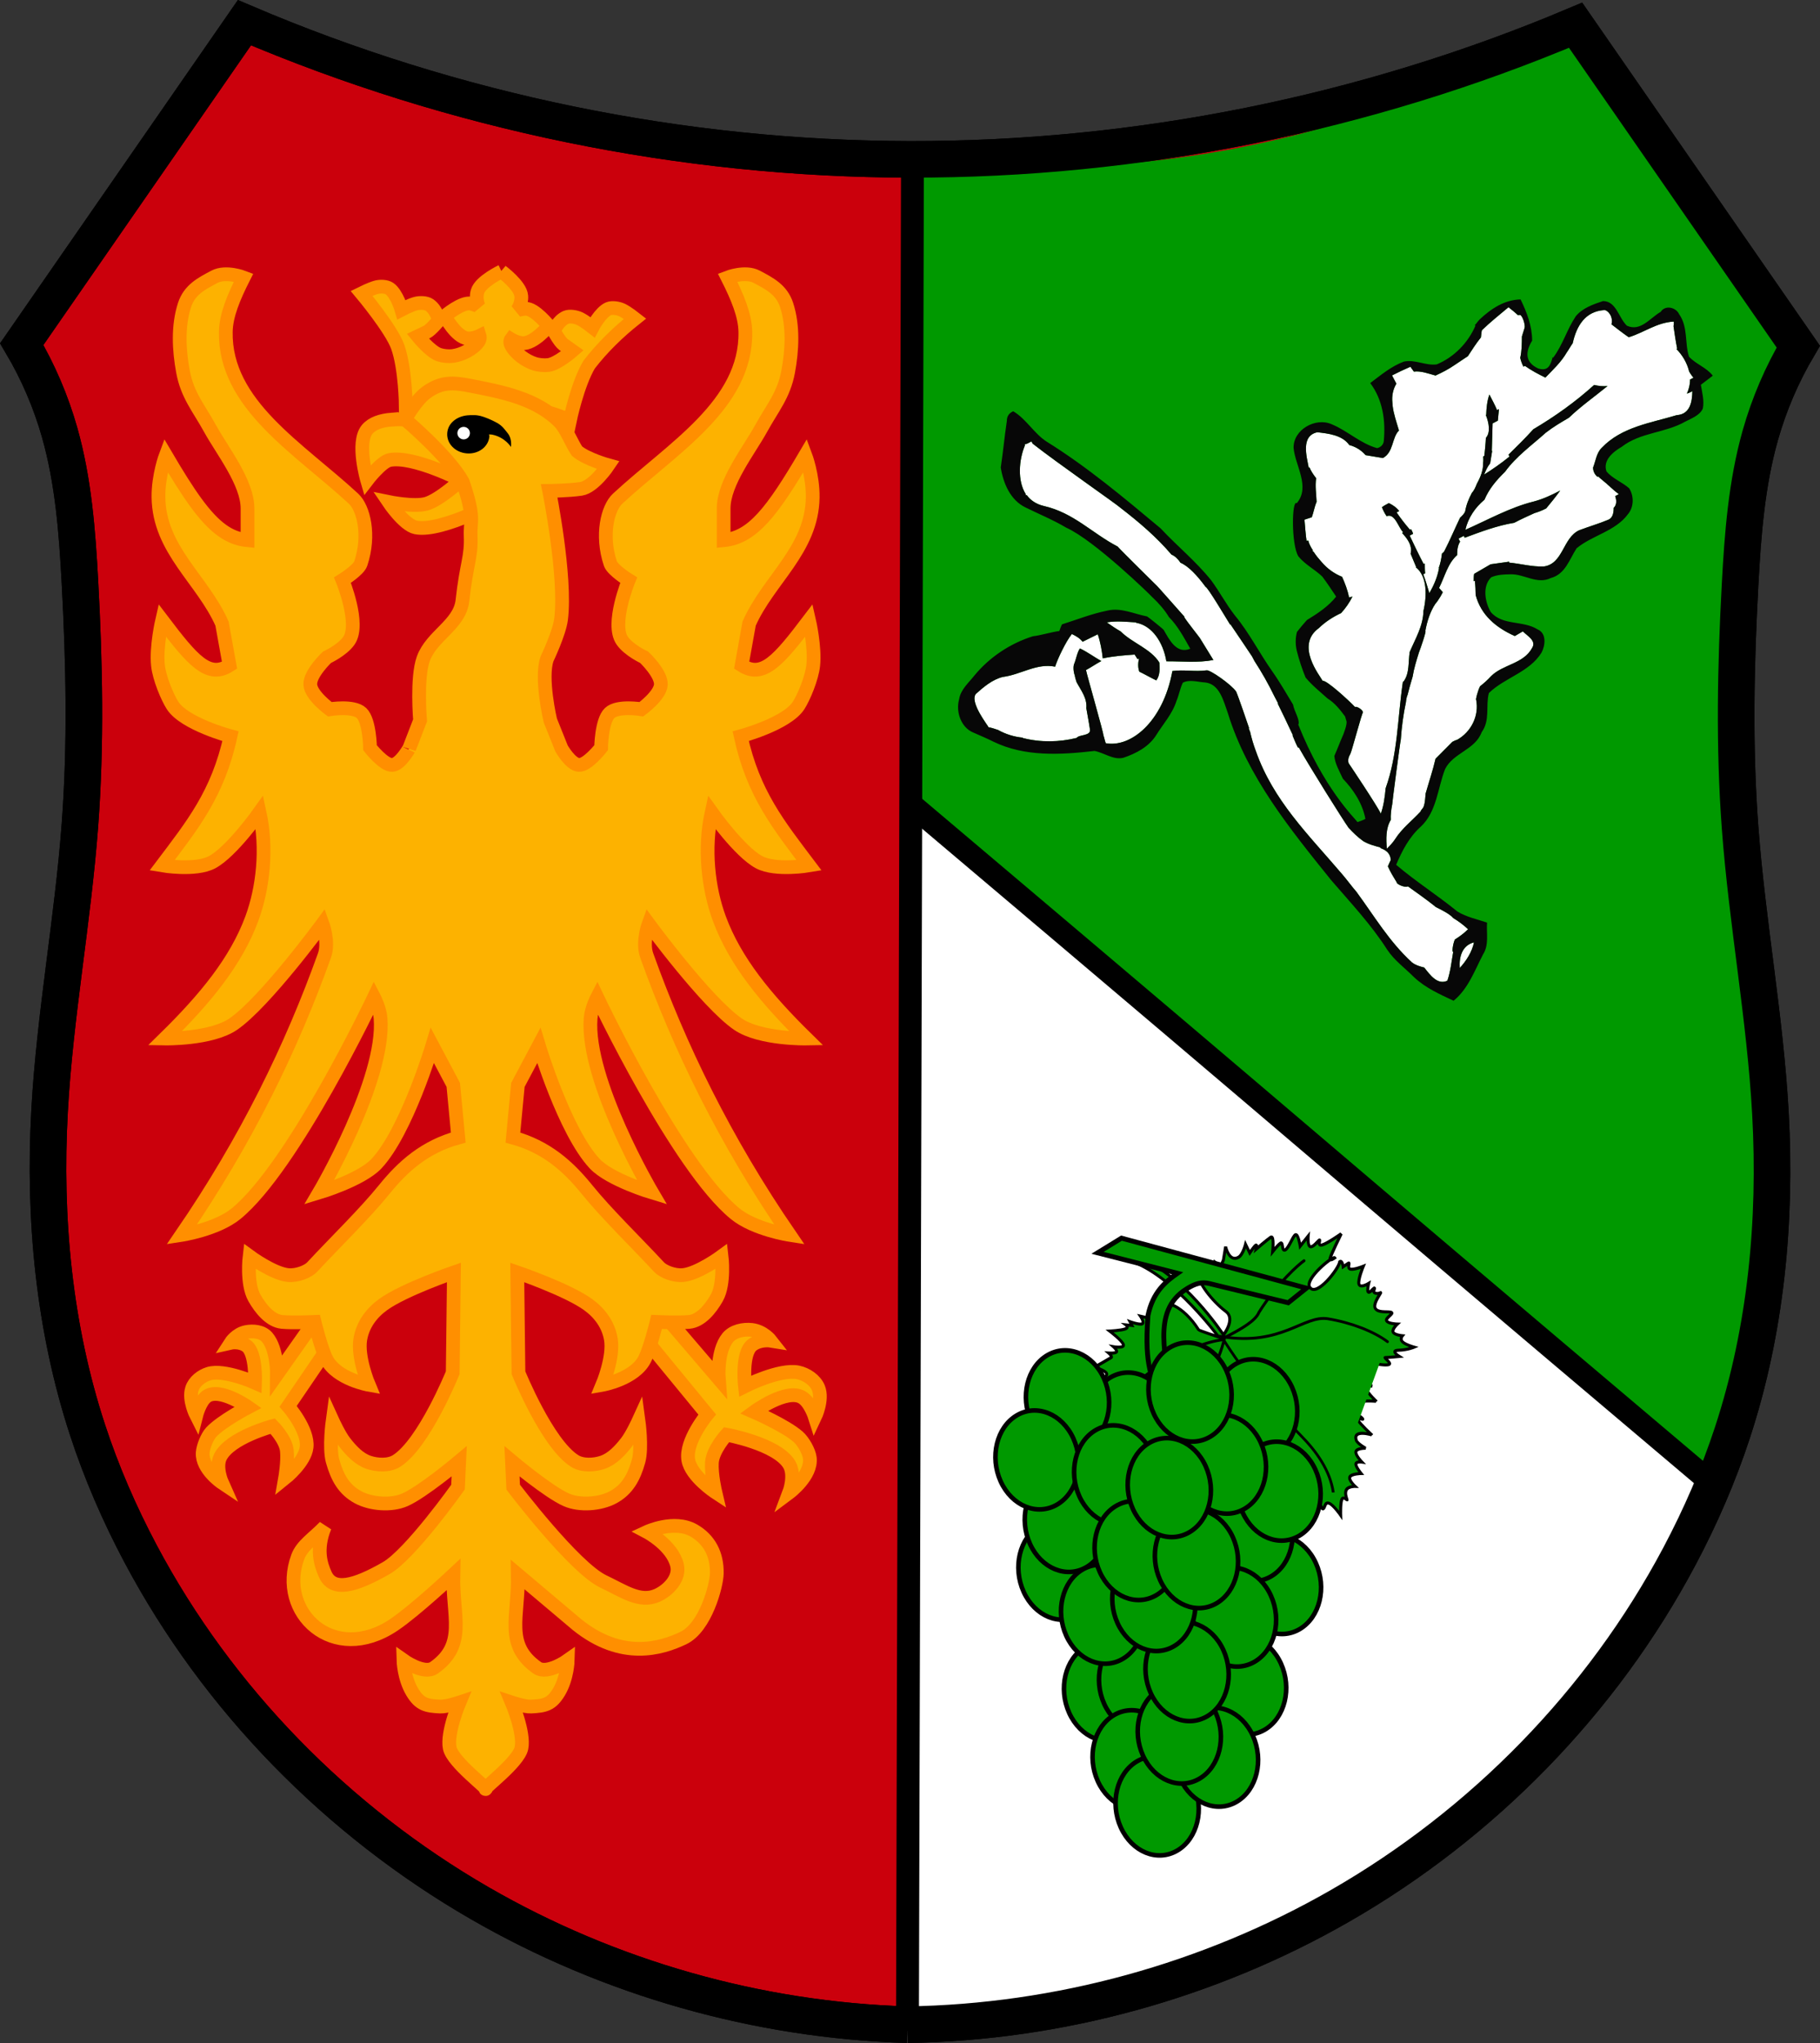
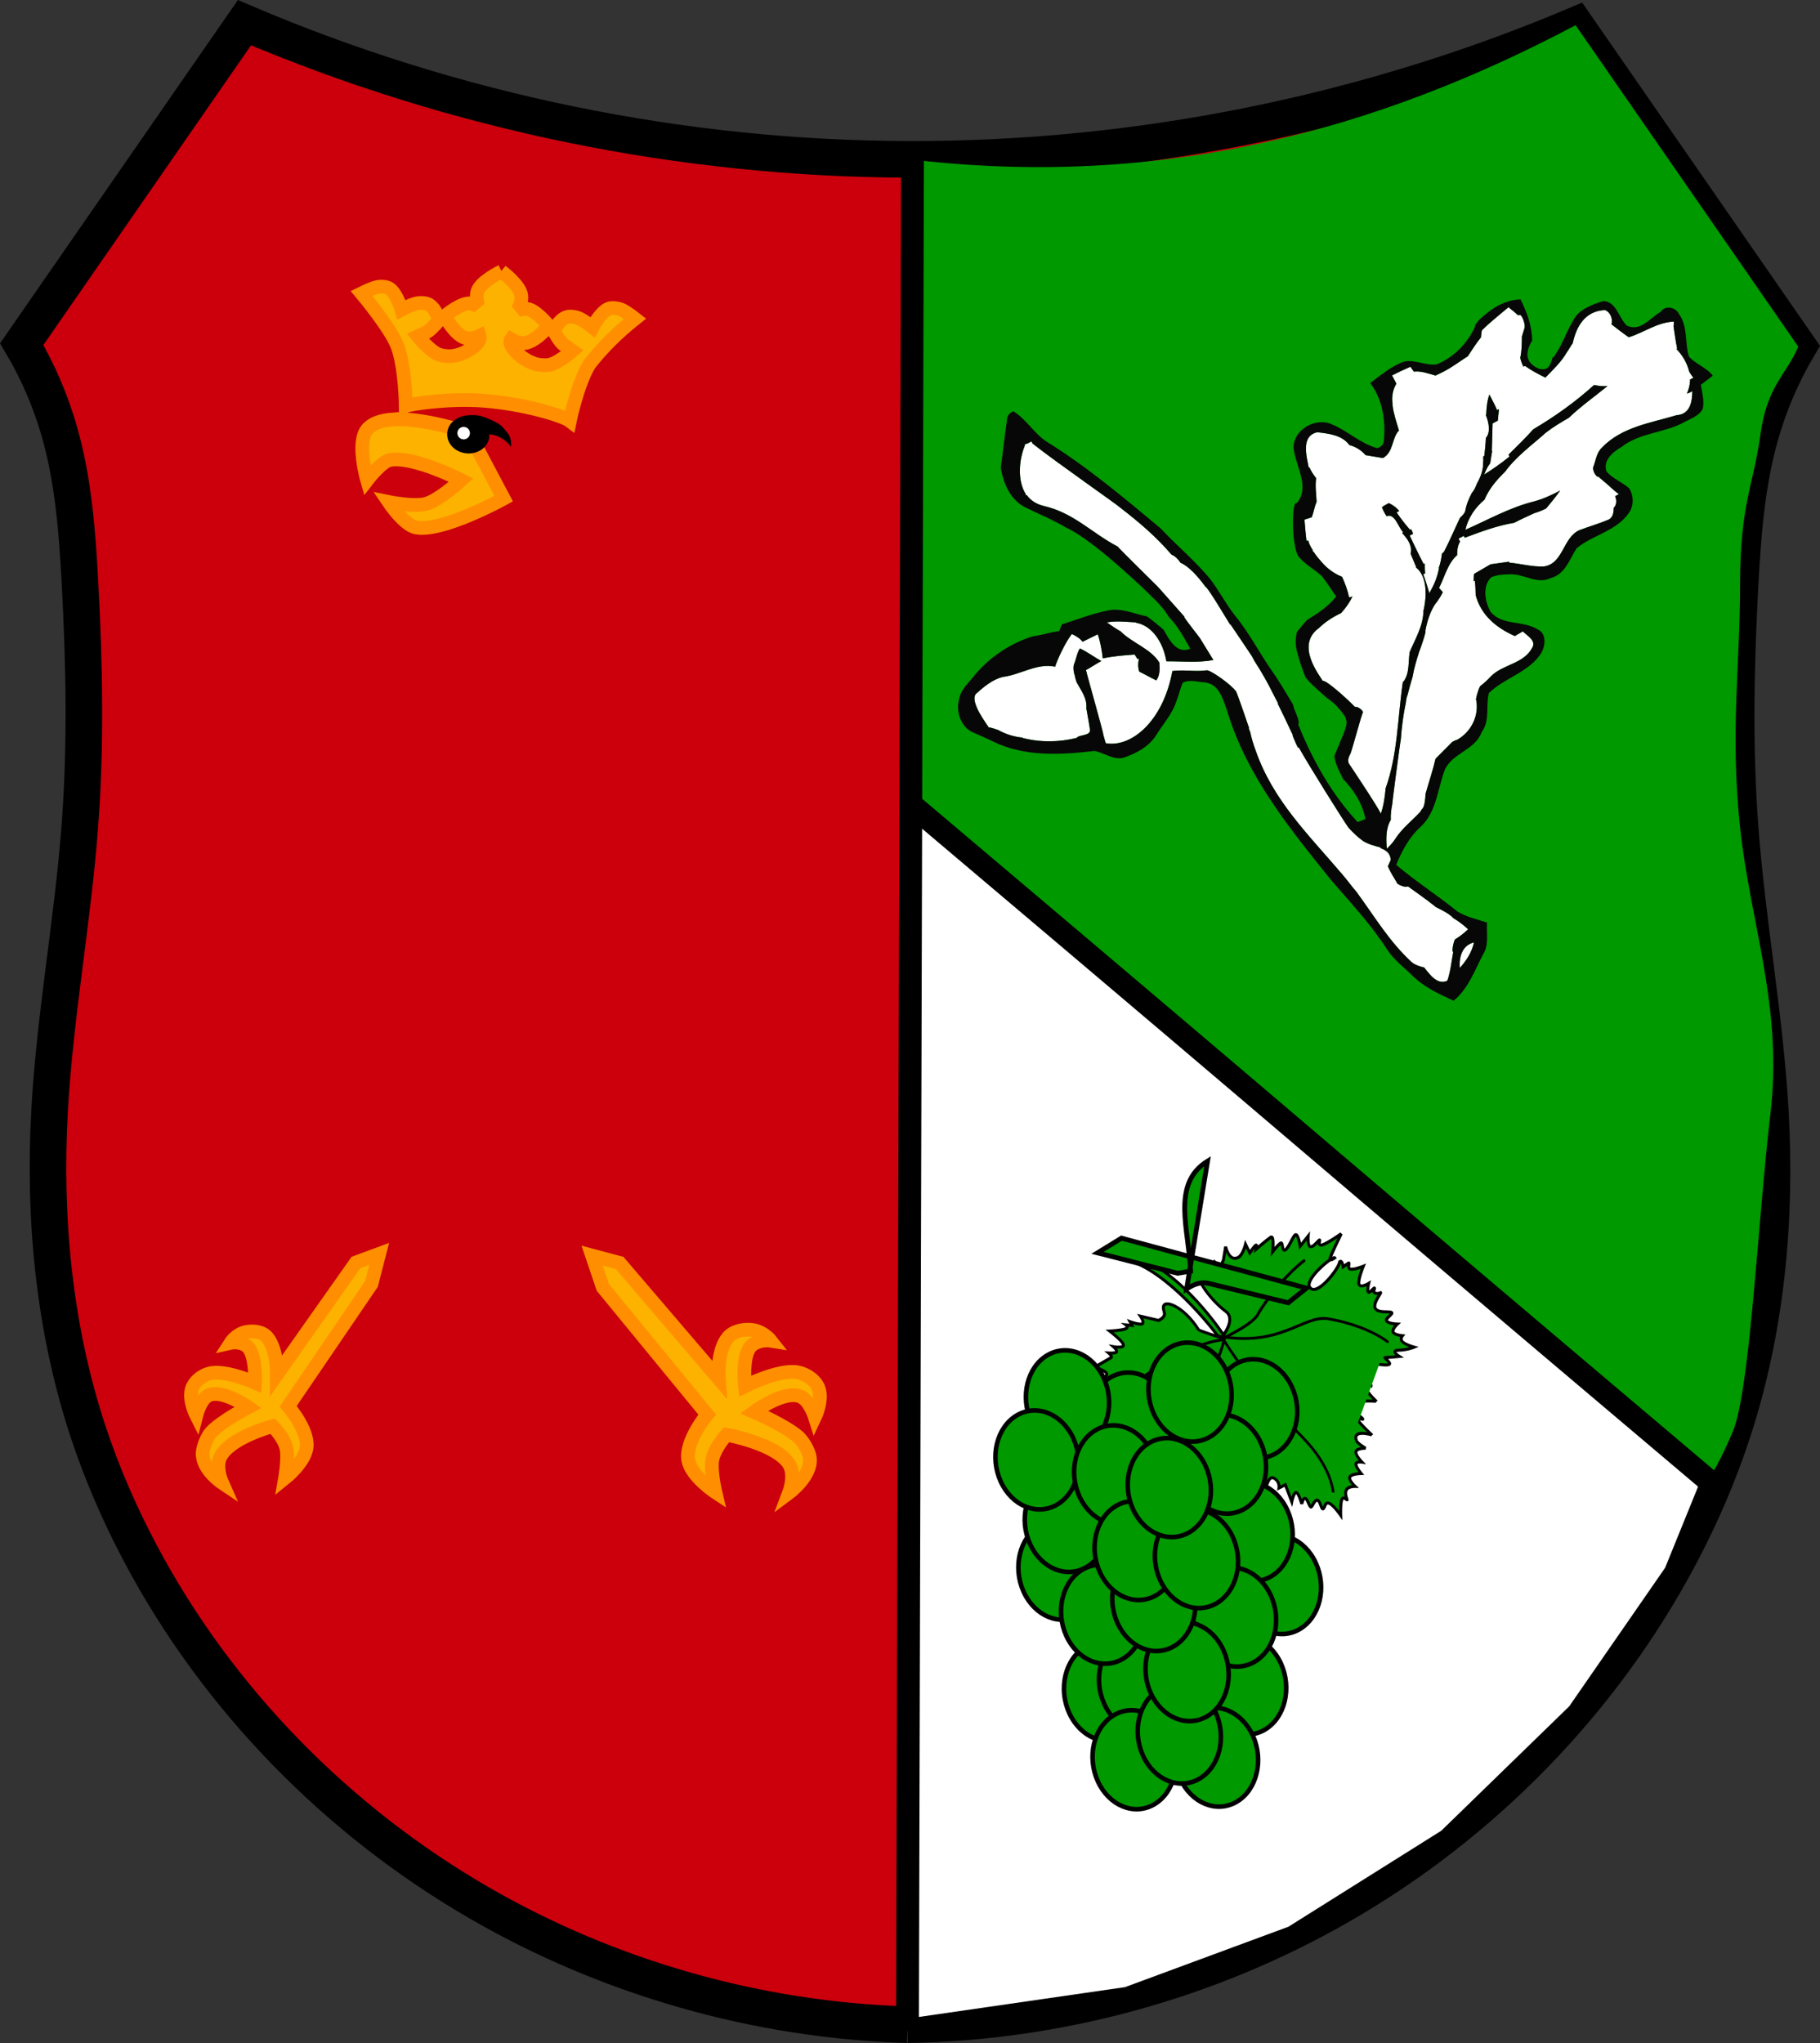
<svg xmlns="http://www.w3.org/2000/svg" xmlns:ns1="http://sodipodi.sourceforge.net/DTD/sodipodi-0.dtd" xmlns:ns2="http://www.inkscape.org/namespaces/inkscape" version="1.1" id="svg815" width="250" height="280.602" viewBox="0 0 250 280.602" ns1:docname="stiefern.svg" ns2:version="0.92.4 (5da689c313, 2019-01-14)">
  <rect x="0" y="0" width="250" height="280.602" fill="#333333" stroke="none" />
  <defs id="defs819">
    <ns2:path-effect effect="spiro" id="path-effect833" is_visible="true" />
    <ns2:path-effect effect="spiro" id="path-effect829" is_visible="true" />
    <ns2:path-effect effect="spiro" id="path-effect829-6" is_visible="true" />
    <ns2:path-effect effect="spiro" id="path-effect829-6-0" is_visible="true" />
    <ns2:path-effect effect="spiro" id="path-effect829-6-8" is_visible="true" />
    <ns2:path-effect is_visible="true" id="path-effect4291" effect="spiro" />
    <ns2:path-effect is_visible="true" id="path-effect4030" effect="spiro" />
    <ns2:path-effect is_visible="true" id="path-effect3332" effect="spiro" />
    <ns2:path-effect is_visible="true" id="path-effect854" effect="spiro" />
    <ns2:path-effect is_visible="true" id="path-effect835" effect="spiro" />
    <ns2:path-effect is_visible="true" id="path-effect854-1" effect="spiro" />
    <ns2:path-effect is_visible="true" id="path-effect4030-1" effect="spiro" />
    <ns2:path-effect is_visible="true" id="path-effect4030-0" effect="spiro" />
    <ns2:path-effect is_visible="true" id="path-effect4030-3" effect="spiro" />
    <ns2:path-effect is_visible="true" id="path-effect4030-0-6" effect="spiro" />
    <ns2:path-effect is_visible="true" id="path-effect4030-0-6-0" effect="spiro" />
  </defs>
  <ns1:namedview pagecolor="#ffffff" bordercolor="#666666" borderopacity="1" objecttolerance="10" gridtolerance="10" guidetolerance="10" ns2:pageopacity="0" ns2:pageshadow="2" ns2:window-width="1920" ns2:window-height="1001" id="namedview817" showgrid="false" ns2:zoom="1.6903618" ns2:cx="6.5766067" ns2:cy="70.845774" ns2:window-x="-9" ns2:window-y="-9" ns2:window-maximized="1" ns2:current-layer="svg815" />
  <path style="fill:#cb000c;fill-opacity:1;stroke:#000000;stroke-width:3.024;stroke-linecap:butt;stroke-linejoin:miter;stroke-miterlimit:4;stroke-dasharray:none;stroke-opacity:1" d="m 75.506,167.536 c -12.496,-0.19 -24.929,-3.607 -35.766,-9.83 C 27.956,150.938 18.086,140.843 11.713,128.842 9.967,125.555 8.479,122.129 7.321,118.593 4.55,110.137 3.694,101.123 4.183,92.239 4.619,84.327 6.102,76.506 6.693,68.604 c 0.5,-6.679 0.361,-13.391 0,-20.079 C 6.469,44.371 6.153,40.187 5.02,36.184 4.294,33.623 3.237,31.156 1.882,28.864 v 0 L 20.288,2.301 v 0 C 37.637,9.625 56.466,13.419 75.297,13.386 94.142,13.353 112.972,9.487 130.306,2.092 v 0 l 18.406,26.563 v 0 c -1.355,2.292 -2.412,4.759 -3.137,7.321 -1.133,4.003 -1.449,8.186 -1.673,12.34 -0.361,6.688 -0.5,13.4 0,20.079 0.591,7.902 2.074,15.723 2.51,23.635 0.489,8.884 -0.367,17.898 -3.137,26.354 -1.158,3.536 -2.646,6.963 -4.392,10.249 -6.376,11.998 -16.26,22.071 -28.027,28.864 -10.717,6.186 -22.979,9.669 -35.348,10.04" id="path827-6" ns2:connector-curvature="0" ns2:path-effect="#path-effect829-6" ns2:original-d="M 75.506189,167.53589 C 63.724599,164.18835 51.52369,161.05098 39.740099,157.70545 27.956508,154.35991 21.056281,138.46187 11.712871,128.84158 2.369462,119.2213 8.7856535,122.00808 7.3205446,118.59282 5.8554356,115.17757 5.2299604,101.02251 4.1831683,92.238861 3.1363762,83.455208 5.8574356,76.481261 6.6930693,68.60396 c 0.8356337,-7.8773 10e-4,-13.387138 0,-20.079208 C 6.6920693,41.832683 5.5785578,40.296855 5.019802,36.184406 4.4610462,32.071957 2.9292221,31.303043 1.88243,28.863861 v 0 L 20.288366,2.3007426 v 0 c 18.33522,3.694132 36.671443,7.389264 55.008664,11.0853964 18.337221,3.696132 36.67144,-7.5307033 55.00866,-11.2945548 v 0 l 18.40594,26.5631188 v 0 c -1.04679,2.439182 -2.57862,3.208096 -3.13737,7.320545 -0.55876,4.112449 -1.67227,5.648277 -1.67327,12.340346 -0.001,6.69207 -0.83563,12.201908 0,20.079208 0.83563,7.877301 3.55669,14.851248 2.5099,23.634901 -1.04679,8.783647 -1.67227,22.938707 -3.13737,26.353957 -1.46511,3.41526 4.95108,0.62848 -4.39233,10.24876 -9.34341,9.62029 -16.24364,25.51833 -28.02723,28.86387 -11.78359,3.34553 -23.566181,6.69206 -35.347771,10.0396" transform="matrix(-1.662,0,0,1.662,250.146,-0.361)" ns1:nodetypes="csscssssccccsccccsssscssc" />
  <path style="fill:#009900;fill-opacity:1;stroke:none;stroke-width:3.141;stroke-linecap:butt;stroke-linejoin:miter;stroke-miterlimit:4;stroke-dasharray:none;stroke-opacity:1" d="m 125.327,110.632 c 65.837,55.662 43.377,36.929 109.214,92.587 0,0 1.003,-0.798 3.438,-6.475 2.435,-5.676 3.475,-29.202 5.214,-43.801 1.74,-14.599 -2.783,-26.19 -4.172,-39.282 -1.389,-13.092 -0.002,-22.25 0,-33.372 0.002,-11.122 1.852,-13.675 2.781,-20.51 0.929,-6.835 3.475,-8.113 5.214,-12.167 v 0 L 216.426,3.463 v 0 C 189.247,17.839 159.58,26.002 125,21.887 Z" id="path853-2-9" ns2:connector-curvature="0" ns1:nodetypes="cccsssscccccc" />
  <path style="fill:#ffffff;fill-opacity:1;stroke:#000000;stroke-width:1.662px;stroke-linecap:butt;stroke-linejoin:miter;stroke-opacity:1" d="m 125.327,110.632 -0.675,167.457 30.082,-4.35 22.615,-8.358 21.14,-13.274 17.698,-17.207 13.274,-19.173 5.081,-12.509 z" id="path912" ns2:connector-curvature="0" />
-   <path style="fill:none;fill-opacity:1;stroke:#000000;stroke-width:3.024;stroke-linecap:butt;stroke-linejoin:miter;stroke-miterlimit:4;stroke-dasharray:none;stroke-opacity:1" d="m 75.506,167.536 c -12.496,-0.19 -24.929,-3.607 -35.766,-9.83 C 27.956,150.938 18.086,140.843 11.713,128.842 9.967,125.555 8.479,122.129 7.321,118.593 4.55,110.137 3.694,101.123 4.183,92.239 4.619,84.327 6.102,76.506 6.693,68.604 c 0.5,-6.679 0.361,-13.391 0,-20.079 C 6.469,44.371 6.153,40.187 5.02,36.184 4.294,33.623 3.237,31.156 1.882,28.864 v 0 L 20.288,2.301 v 0 C 37.637,9.625 56.466,13.419 75.297,13.386 94.142,13.353 112.972,9.487 130.306,2.092 v 0 l 18.406,26.563 v 0 c -1.355,2.292 -2.412,4.759 -3.137,7.321 -1.133,4.003 -1.449,8.186 -1.673,12.34 -0.361,6.688 -0.5,13.4 0,20.079 0.591,7.902 2.074,15.723 2.51,23.635 0.489,8.884 -0.367,17.898 -3.137,26.354 -1.158,3.536 -2.646,6.963 -4.392,10.249 -6.376,11.998 -16.26,22.071 -28.027,28.864 -10.717,6.186 -22.979,9.669 -35.348,10.04" id="path827-6-7" ns2:connector-curvature="0" ns2:path-effect="#path-effect829-6-8" ns2:original-d="M 75.506189,167.53589 C 63.724599,164.18835 51.52369,161.05098 39.740099,157.70545 27.956508,154.35991 21.056281,138.46187 11.712871,128.84158 2.369462,119.2213 8.7856535,122.00808 7.3205446,118.59282 5.8554356,115.17757 5.2299604,101.02251 4.1831683,92.238861 3.1363762,83.455208 5.8574356,76.481261 6.6930693,68.60396 c 0.8356337,-7.8773 10e-4,-13.387138 0,-20.079208 C 6.6920693,41.832683 5.5785578,40.296855 5.019802,36.184406 4.4610462,32.071957 2.9292221,31.303043 1.88243,28.863861 v 0 L 20.288366,2.3007426 v 0 c 18.33522,3.694132 36.671443,7.389264 55.008664,11.0853964 18.337221,3.696132 36.67144,-7.5307033 55.00866,-11.2945548 v 0 l 18.40594,26.5631188 v 0 c -1.04679,2.439182 -2.57862,3.208096 -3.13737,7.320545 -0.55876,4.112449 -1.67227,5.648277 -1.67327,12.340346 -0.001,6.69207 -0.83563,12.201908 0,20.079208 0.83563,7.877301 3.55669,14.851248 2.5099,23.634901 -1.04679,8.783647 -1.67227,22.938707 -3.13737,26.353957 -1.46511,3.41526 4.95108,0.62848 -4.39233,10.24876 -9.34341,9.62029 -16.24364,25.51833 -28.02723,28.86387 -11.78359,3.34553 -23.566181,6.69206 -35.347771,10.0396" transform="matrix(-1.662,0,0,1.662,250.146,-0.361)" ns1:nodetypes="csscssssccccsccccsssscssc" />
  <path style="fill:none;stroke:#000000;stroke-width:3.141;stroke-linecap:butt;stroke-linejoin:miter;stroke-miterlimit:4;stroke-dasharray:none;stroke-opacity:1" d="m 124.652,278.09 c 0.233,-86.214 0.465,-172.425 0.695,-258.636" id="path853" ns2:connector-curvature="0" />
  <path style="fill:none;stroke:#000000;stroke-width:3.141;stroke-linecap:butt;stroke-linejoin:miter;stroke-miterlimit:4;stroke-dasharray:none;stroke-opacity:1" d="m 125.327,110.632 c 65.837,55.662 43.377,36.929 109.214,92.587" id="path853-2" ns2:connector-curvature="0" ns1:nodetypes="cc" />
  <path id="path49329-2-0" d="m 52.083,172.22 -3.185,1.18 -10.852,15.393 c 0,0 0.046,-3.495 -1.356,-5.131 -0.668,-0.778 -1.91,-0.904 -2.89,-0.708 -1.352,0.272 -2.123,1.475 -2.123,1.475 0,0 1.207,-0.274 2.182,0.413 1.358,0.958 1.18,5.072 1.18,5.072 0,0 -4.236,-1.886 -6.369,-1.239 -0.962,0.292 -1.973,1.052 -2.3,2.064 -0.494,1.526 0.59,3.657 0.59,3.657 0,0 0.487,-1.918 1.415,-2.595 1.786,-1.303 5.721,1.474 5.721,1.474 0,0 -3.655,1.906 -5.072,3.421 -0.56,0.599 -1.125,1.991 -1.18,2.831 -0.146,2.252 2.654,4.128 2.654,4.128 0,0 -0.943,-2.108 -0.236,-3.539 1.33,-2.691 7.195,-4.246 7.195,-4.246 0,0 1.771,1.763 1.946,3.362 0.164,1.492 -0.236,3.774 -0.236,3.774 0,0 2.724,-2.179 2.949,-4.246 0.261,-2.396 -2.536,-5.603 -2.536,-5.603 l 11.441,-16.808 z m 29.252,0.236 1.474,4.364 14.331,17.457 c 0,0 -3.04,3.659 -2.595,6.252 0.384,2.236 3.716,4.423 3.716,4.423 0,0 -0.575,-2.429 -0.472,-4.069 0.111,-1.758 2.005,-3.833 2.005,-3.833 0,0 6.902,1.24 8.611,4.069 0.908,1.504 0,3.893 0,3.893 0,0 3.133,-2.333 2.831,-4.777 -0.113,-0.912 -0.904,-2.282 -1.592,-2.89 -1.742,-1.539 -6.075,-3.42 -6.075,-3.42 0,0 4.446,-3.284 6.605,-2.005 1.122,0.665 1.769,2.713 1.769,2.713 0,0 1.137,-2.385 0.472,-4.01 -0.441,-1.078 -1.633,-1.881 -2.772,-2.123 -2.525,-0.537 -7.313,1.887 -7.313,1.887 0,0 -0.525,-4.509 1.003,-5.662 1.096,-0.827 2.536,-0.59 2.536,-0.59 0,0 -1.002,-1.285 -2.595,-1.474 -1.154,-0.136 -2.57,0.16 -3.303,1.062 -1.539,1.895 -1.239,5.662 -1.239,5.662 l -13.624,-15.924 z" style="display:inline;fill:#fdb200;fill-opacity:1;stroke:#ff8f00;stroke-width:1.887;stroke-linecap:butt;stroke-linejoin:miter;stroke-miterlimit:4;stroke-dasharray:none;stroke-opacity:1" ns2:connector-curvature="0" />
  <path id="path48877-3-7-8" d="m 68.891,37.281 c 0,0 -2.911,1.374 -3.303,2.772 -0.31,1.105 0.177,2.064 0.177,2.064 0,0 -0.287,-0.222 -1.062,-0.413 -1.226,-0.298 -3.598,1.71 -3.598,1.71 0,0 1.533,2.916 3.126,3.067 0.796,0.074 1.651,-0.354 1.651,-0.354 0,1.9e-4 0.128,0.398 -0.177,0.826 -0.723,1.011 -2.288,1.795 -3.539,1.946 -0.559,0.068 -1.291,0 -1.828,-0.177 -1.201,-0.375 -2.949,-2.536 -2.949,-2.536 0,0 0.702,-0.334 1.239,-0.59 0.536,-0.259 1.651,-1.592 1.651,-1.592 0,0 -0.284,-1.425 -1.297,-2.123 -0.453,-0.315 -1.348,-0.326 -1.887,-0.177 -0.762,0.208 -1.946,0.826 -1.946,0.826 0,0 -0.638,-2.192 -1.651,-2.89 -0.453,-0.312 -1.289,-0.326 -1.828,-0.177 -0.762,0.207 -2.005,0.826 -2.005,0.826 0,0 4.072,4.87 4.954,7.313 1.073,2.971 1.121,8.139 1.121,8.139 0.731,-0.258 5.891,-1.07 10.675,-0.708 5.604,0.425 10.947,2.08 11.854,2.772 0,-1.9e-4 1.032,-5.004 2.654,-7.726 1.817,-2.355 3.99,-4.462 6.31,-6.311 0,0 -1.06,-0.836 -1.769,-1.18 -0.501,-0.245 -1.382,-0.396 -1.887,-0.177 -1.129,0.499 -2.182,2.536 -2.182,2.536 0,0 -1.06,-0.835 -1.769,-1.18 -0.502,-0.241 -1.382,-0.4 -1.887,-0.177 -1.129,0.499 -1.651,1.887 -1.651,1.887 0,0 0.796,1.462 1.297,1.828 0.477,0.349 1.239,0.885 1.239,0.885 0,0 -2.052,1.795 -3.303,1.946 -0.559,0.068 -1.35,0 -1.887,-0.177 -1.201,-0.375 -2.694,-1.434 -3.244,-2.595 -0.221,-0.473 0,-0.767 0,-0.767 0,0 0.737,0.457 1.533,0.531 1.593,0.147 3.657,-2.359 3.657,-2.359 0,0 -1.924,-2.419 -3.185,-2.359 -0.797,0.043 -1.18,0.236 -1.18,0.236 0,0 0.684,-0.863 0.59,-2.005 -0.118,-1.445 -2.713,-3.362 -2.713,-3.362 z M 53.793,57.628 c -1.439,0.115 -2.666,0.515 -3.362,1.357 -1.503,1.818 0,6.959 0,6.959 0,0 1.961,-2.562 3.126,-2.772 3.267,-0.588 9.79,2.772 9.79,2.772 0,0 -2.967,2.723 -4.777,3.244 -1.682,0.484 -5.19,-0.236 -5.19,-0.236 0,0 2.116,3.15 3.716,3.48 3.605,0.744 12.09,-3.952 12.09,-3.952 l -4.777,-9.023 c 0,0 -6.3,-2.171 -10.616,-1.828 z" style="fill:#fdb200;fill-opacity:1;stroke:#ff8f00;stroke-width:1.887;stroke-linecap:butt;stroke-linejoin:miter;stroke-miterlimit:4;stroke-dasharray:none;stroke-opacity:1" ns2:connector-curvature="0" />
-   <path ns1:nodetypes="cscscscscssscsssscccscccssccscscscscscscscccssscsscscssccssscsssccssscsszccscsscssscsscscsscssccssscsssccsscscsscssscccscscscscscscsccsscccscsccsssscssscscscscsccscsccsssccscsccc" d="m 77.136,102.804 c 0,0 1.232,2.178 2.378,2.259 1.146,0.081 3.057,-2.362 3.057,-2.362 0,0 0.045,-3.703 1.175,-4.772 1.112,-1.052 4.356,-0.518 4.356,-0.518 0,0 2.589,-1.881 2.674,-3.378 0.086,-1.51 -2.29,-3.759 -2.29,-3.759 0,0 -2.072,-0.948 -3.004,-2.267 -1.613,-2.284 0.876,-8.325 0.876,-8.325 0,0 -2.21,-1.371 -2.512,-2.273 -1.317,-3.936 -0.37,-7.653 0.992,-8.915 7.499,-6.948 17.719,-12.907 17.544,-22.922 -0.039,-2.259 -1.072,-4.725 -2.449,-7.455 0,0 2.424,-0.94 4,-0.106 1.811,0.958 3.444,1.795 4.122,3.893 0.928,2.875 0.762,6.17 0.206,9.161 -0.597,3.211 -2.171,4.989 -3.709,7.787 -1.684,3.062 -5.152,7.404 -5.152,10.993 v 4.351 c 3.977,-0.368 6.698,-3.971 11.225,-11.667 0,0 1.049,2.781 1.009,5.777 -0.096,7.217 -6.049,11.287 -8.731,17.341 l -1.03,5.726 c 2.88,1.847 5.002,-0.566 9.257,-6.179 0,0 0.849,3.661 0.577,6.197 -0.187,1.749 -1.294,4.39 -2.011,5.505 -1.631,2.533 -7.954,4.223 -7.954,4.223 1.732,7.917 5.244,12.222 9.404,17.74 0,0 -4.583,0.784 -6.876,-0.437 -2.681,-1.428 -6.519,-6.848 -6.519,-6.848 -1.087,4.943 -0.484,10.43 1.065,14.611 2.166,5.846 6.362,10.969 11.954,16.453 0,0 -6.364,0.119 -9.414,-1.981 -4.342,-2.99 -12.26,-13.782 -12.26,-13.782 0,0 -0.922,2.514 -0.263,4.351 4.496,12.541 10.652,25.288 19.636,38.384 0,0 -4.831,-0.74 -7.49,-2.913 -7.935,-6.486 -18.952,-29.724 -18.952,-29.724 0,0 -0.789,1.514 -0.897,2.877 -0.677,8.498 8.427,23.933 8.427,23.933 0,0 -5.791,-1.737 -7.865,-3.954 -4.124,-4.409 -7.678,-16.233 -7.678,-16.233 l -2.875,5.411 -0.683,7.235 c 4.575,1.252 7.584,3.937 10.147,7.107 2.742,3.392 6.833,7.339 9.922,10.678 0.559,0.604 2.055,1.224 3.307,1.102 2.063,-0.199 5.291,-2.572 5.291,-2.572 0,0 0.447,3.731 -0.661,5.696 -0.855,1.516 -2.199,3.158 -3.803,3.307 -1.499,0.14 -4.464,0 -4.464,0 0,0 -0.889,3.655 -1.653,5.145 -1.396,2.719 -5.787,3.491 -5.787,3.491 0,0 1.573,-3.74 1.157,-6.247 -0.339,-2.044 -1.573,-3.644 -3.141,-4.777 -2.822,-2.041 -9.718,-4.41 -9.718,-4.41 l 0.165,13.781 c 0,0 3.958,9.775 7.734,12.127 1.058,0.659 2.642,0.574 3.803,0.183 1.331,-0.448 2.397,-1.587 3.307,-2.756 0.757,-0.974 1.653,-2.94 1.653,-2.94 0,0 0.507,3.699 0,5.512 -0.635,2.271 -1.551,3.913 -3.472,4.961 -1.784,0.973 -4.6,1.179 -6.448,0.367 -2.474,-1.087 -7.467,-5.288 -7.467,-5.288 l 0.165,3.546 c 0,0 8.385,11.069 12.403,12.965 2.79,1.317 5.005,2.96 7.379,1.897 1.517,-0.679 3.143,-2.358 2.731,-4.117 -0.646,-2.758 -4.133,-4.594 -4.133,-4.594 0,0 3.754,-1.746 6.448,-0.183 2.103,1.22 3.19,3.244 3.141,5.88 -0.032,1.682 -1.547,7.422 -4.591,8.875 -3.044,1.453 -8.454,3.104 -14.587,-1.823 l -8.15,-6.878 c 0.125,5.76 -1.877,9.591 2.645,12.784 1.396,0.986 4.209,-1.015 4.209,-1.015 0,0 -0.063,2.428 -1.209,4.338 -1.043,1.739 -1.948,1.91 -3.827,2.006 -0.862,0.043 -2.645,-0.551 -2.645,-0.551 0,0 1.751,4.162 1.323,6.247 -0.409,1.996 -5.419,5.641 -4.927,5.641 0.493,0 -4.517,-3.645 -4.927,-5.641 -0.428,-2.086 1.323,-6.247 1.323,-6.247 0,0 -1.784,0.595 -2.645,0.551 -1.879,-0.096 -2.784,-0.267 -3.827,-2.006 -1.146,-1.91 -1.209,-4.338 -1.209,-4.338 0,0 2.813,2.001 4.209,1.015 4.522,-3.193 2.521,-7.025 2.645,-12.784 0,0 -5.235,4.91 -8.15,6.878 -8.302,5.604 -16.069,-1.664 -13.208,-9.343 0.588,-1.579 2.189,-2.548 3.703,-4.119 -1.288,3.166 -0.506,5.265 0.042,6.516 1.079,2.46 4.074,1.635 8.375,-0.823 3.333,-1.906 9.877,-11.131 9.877,-11.131 l 0.165,-3.546 c 0,0 -4.993,4.201 -7.467,5.288 -1.848,0.812 -4.664,0.606 -6.448,-0.367 -1.921,-1.049 -2.837,-2.69 -3.472,-4.961 -0.507,-1.813 0,-5.512 0,-5.512 0,0 0.896,1.966 1.653,2.94 0.909,1.17 1.975,2.308 3.307,2.756 1.16,0.391 2.745,0.476 3.803,-0.183 3.776,-2.352 7.734,-12.127 7.734,-12.127 l 0.165,-13.781 c 0,0 -6.896,2.369 -9.718,4.41 -1.568,1.134 -2.802,2.733 -3.141,4.777 -0.416,2.507 1.157,6.247 1.157,6.247 0,0 -4.391,-0.772 -5.787,-3.491 -0.765,-1.489 -1.653,-5.145 -1.653,-5.145 0,0 -2.965,0.14 -4.464,0 -1.604,-0.149 -2.948,-1.792 -3.803,-3.307 -1.108,-1.965 -0.661,-5.696 -0.661,-5.696 0,0 3.228,2.373 5.291,2.572 1.252,0.121 2.748,-0.498 3.307,-1.102 3.089,-3.339 7.179,-7.286 9.922,-10.678 2.563,-3.17 5.572,-5.855 10.147,-7.107 l -0.683,-7.235 -2.875,-5.411 c 0,0 -3.553,11.824 -7.678,16.233 -2.074,2.217 -7.865,3.954 -7.865,3.954 0,0 9.104,-15.435 8.427,-23.933 -0.109,-1.364 -0.897,-2.877 -0.897,-2.877 0,0 -11.017,23.238 -18.952,29.724 -2.659,2.174 -7.49,2.913 -7.49,2.913 8.983,-13.095 15.14,-25.842 19.636,-38.384 0.658,-1.837 -0.263,-4.351 -0.263,-4.351 0,0 -7.918,10.792 -12.26,13.782 -3.05,2.1 -9.414,1.981 -9.414,1.981 5.592,-5.484 9.787,-10.607 11.954,-16.453 1.549,-4.181 2.152,-9.669 1.065,-14.611 0,0 -3.839,5.419 -6.519,6.848 -2.293,1.222 -6.876,0.437 -6.876,0.437 4.16,-5.517 7.673,-9.823 9.404,-17.74 0,0 -6.323,-1.689 -7.954,-4.223 -0.718,-1.115 -1.824,-3.755 -2.011,-5.505 -0.272,-2.536 0.577,-6.197 0.577,-6.197 4.255,5.613 6.377,8.026 9.257,6.179 L 30.496,85.648 c -2.682,-6.054 -8.634,-10.124 -8.731,-17.341 -0.04,-2.996 1.009,-5.777 1.009,-5.777 3.094,5.259 5.344,8.607 7.728,10.317 1.105,0.792 2.238,1.233 3.497,1.35 v -4.351 c 0,-3.589 -3.468,-7.931 -5.152,-10.993 -1.539,-2.798 -3.113,-4.575 -3.709,-7.787 -0.556,-2.992 -0.722,-6.286 0.206,-9.161 0.678,-2.099 2.31,-2.935 4.122,-3.893 1.576,-0.834 4,0.106 4,0.106 -1.377,2.73 -2.41,5.196 -2.449,7.455 -0.174,10.014 10.045,15.974 17.544,22.922 1.362,1.262 2.309,4.979 0.992,8.915 -0.302,0.902 -2.512,2.273 -2.512,2.273 0,0 2.489,6.041 0.876,8.325 -0.931,1.319 -3.004,2.267 -3.004,2.267 0,0 -2.376,2.249 -2.29,3.759 0.085,1.497 2.674,3.378 2.674,3.378 0,0 3.244,-0.534 4.356,0.518 1.13,1.069 1.175,4.772 1.175,4.772 0,0 1.911,2.443 3.057,2.362 1.146,-0.081 2.35,-2.362 2.323,-2.259 l 1.492,-3.859 c 0,0 -0.498,-5.837 0.446,-8.465 1.135,-3.161 4.954,-4.65 5.368,-7.924 0.556,-5.157 1.255,-5.958 1.136,-8.977 -0.084,-2.137 0.624,-2.4 -1.091,-7.409 -1.959,-3.537 -7.915,-8.564 -7.915,-8.564 0,0 1.459,-2.646 2.916,-3.704 2.042,-1.482 3.642,-1.399 6.04,-0.926 4.32,0.852 9.072,1.719 12.288,4.999 0.867,0.884 1.662,2.957 2.37,3.981 1.325,1.126 4.301,1.944 4.301,1.944 0,0 -1.995,2.98 -3.749,3.241 -1.693,0.253 -4.372,0.279 -4.372,0.279 0,0 2.362,11.769 1.632,17.624 -0.238,1.908 -1.926,5.437 -1.926,5.437 -0.932,2.633 0.446,8.465 0.446,8.465 z" style="display:inline;fill:#fdb200;fill-opacity:1;stroke:#ff8f00;stroke-width:1.887;stroke-linecap:butt;stroke-linejoin:miter;stroke-miterlimit:4;stroke-dasharray:none;stroke-opacity:1" id="path48719-9-0-6-0-5" ns2:connector-curvature="0" />
  <path ns1:nodetypes="cssssscsssss" id="path7917-9-5-5-1-7-3" d="m 64.528,57.028 c -1.596,0.019 -2.986,0.989 -3.095,2.446 -0.109,1.456 1.113,2.681 2.704,2.799 1.591,0.119 2.98,-0.911 3.089,-2.367 0.005,-0.087 -0.058,-0.157 -0.061,-0.241 0.151,0.021 0.34,0 0.47,0.036 1.756,0.371 2.551,1.686 2.551,1.686 0,0 0.18,-1.093 -0.414,-1.841 -0.43,-0.541 -0.759,-1.049 -1.466,-1.448 -0.739,-0.417 -1.734,-0.83 -2.309,-0.969 -0.175,-0.042 -0.53,-0.109 -0.76,-0.108 h -0.709 z" style="display:inline;fill:#000000;fill-opacity:1;stroke:none;stroke-width:1.887;stroke-miterlimit:4;stroke-dasharray:none" ns2:connector-curvature="0" />
  <ellipse transform="rotate(4.262)" id="path7922-2-7-7-0-8-0" style="display:inline;fill:#ffffff;fill-opacity:1;stroke:none;stroke-width:2.224;stroke-miterlimit:4;stroke-dasharray:none" cx="67.935" cy="54.592" rx="0.861" ry="0.859" />
  <style id="style22052" type="text/css">
	.st0{fill:#FCDD09;stroke:#000000;stroke-width:6;}
	.st1{fill:#DC1F17;}
	.st2{fill:#070707;}
	.st3{fill:#DC1F17;stroke:#000000;stroke-width:3;stroke-miterlimit:10;}
	.st4{fill:#0F47AF;stroke:#000000;stroke-width:3;stroke-miterlimit:10;}
	.st5{fill:none;stroke:#000000;stroke-width:6;}
</style>
  <path style="opacity:1;fill:#ffffff;fill-opacity:1;fill-rule:evenodd;stroke:none;stroke-width:3.141;stroke-linecap:butt;stroke-miterlimit:4;stroke-dasharray:none;stroke-opacity:1;paint-order:normal" d="m 207.21,42.198 c -1.226,1.036 -2.479,2.019 -3.652,3.159 -0.073,0.235 -0.09,0.704 -0.136,0.99 -0.634,0.791 -1.215,1.687 -1.795,2.581 -0.641,0.402 -1.254,0.855 -1.844,1.23 -0.82,0.561 -1.696,1.018 -2.597,1.425 -0.992,-0.267 -1.986,-0.662 -2.97,-0.539 -0.186,-0.23 -0.294,-0.439 -0.48,-0.669 -0.644,0.272 -1.905,0.868 -2.522,1.191 l 0.594,1.133 c -0.453,0.762 -0.644,1.648 -0.549,2.581 0.003,0.13 0.033,0.312 0.036,0.441 0.125,1.114 0.536,2.272 0.87,3.408 -0.994,0.98 -0.72,3 -2.211,3.782 -0.781,-0.115 -1.589,-0.281 -2.37,-0.396 -0.664,-0.766 -1.48,-1.19 -2.237,-1.383 -0.987,-1.383 -2.86,-1.581 -4.395,-1.759 -2.302,0.486 -1.468,3.327 -1.178,4.879 0.051,-0.027 0.052,-0.028 0.104,-0.055 0.191,0.49 0.513,0.978 0.912,1.49 -0.161,1.068 0.015,2.153 0.062,3.243 -0.298,0.681 -0.412,1.463 -0.659,2.117 -0.335,0.11 -0.671,0.221 -1.006,0.331 0.066,0.752 0.171,2.203 0.289,2.928 0.051,-0.027 0.104,-0.053 0.234,-0.055 0.086,0.414 0.355,0.928 0.649,1.363 l -0.104,0.052 c 0.105,0.076 0.183,0.102 0.237,0.204 0.321,0.487 0.668,0.896 0.987,1.253 0.877,1.048 1.875,1.704 2.87,2.1 0.407,0.901 0.763,1.828 0.964,2.837 0.181,-0.029 0.334,-0.111 0.464,-0.114 -0.45,0.892 -0.98,1.631 -1.565,2.266 -1.107,0.515 -2.185,1.21 -3.051,2.058 -3.278,2.374 0.152,6.539 0.529,7.258 0.411,-0.216 3.529,2.608 4.431,3.577 0.257,-0.135 1.045,0.368 1.104,0.73 -0.154,0.081 -1.557,5.405 -1.733,5.694 -0.277,0.473 -0.371,0.918 -0.234,1.305 0,0 3.876,5.766 4.418,6.924 0.394,-1.124 0.552,-2.322 0.659,-3.493 1.675,-4.68 1.631,-9.637 2.366,-14.611 0.051,-0.027 0.052,-0.028 0.104,-0.055 0.835,-1.159 0.623,-2.687 0.831,-4.041 0.795,-1.859 1.851,-3.593 1.889,-5.645 0.504,-2.165 0.507,-4.786 -1.049,-6.002 l 0.052,-0.026 c -0.245,-0.592 -0.518,-1.238 -0.763,-1.831 0.049,-0.157 0.019,-0.337 0.068,-0.493 -0.044,-0.96 -0.603,-1.652 -1.24,-2.366 0.051,-0.027 0.101,-0.054 0.153,-0.081 -0.661,-0.636 -1.142,-2.677 -2.276,-2.214 -0.267,-0.384 -0.482,-0.795 -0.646,-1.234 0.282,-0.213 0.643,-0.403 0.951,-0.565 0.524,0.25 1.022,0.579 1.422,1.091 -0.103,0.054 -0.258,0.134 -0.36,0.188 0.561,0.82 1.173,1.613 1.837,2.379 0.051,-0.027 0.105,-0.054 0.156,-0.081 0.108,0.206 0.216,0.41 0.273,0.643 -0.154,0.081 -0.31,0.163 -0.464,0.243 0.623,1.312 1.245,2.623 1.918,3.908 0.051,-0.027 0.104,-0.054 0.156,-0.081 0.007,0.389 -0.01,0.858 0.052,1.35 -0.103,0.054 -0.157,0.082 -0.26,0.136 0.328,0.877 0.554,1.677 0.831,2.581 0.629,-1.051 1.124,-2.229 1.334,-3.454 l -0.052,0.026 c 0.247,-0.654 0.364,-1.307 0.454,-2.009 0.103,-0.054 0.233,-0.184 0.308,-0.289 0.776,-1.521 1.42,-3.04 2.168,-4.613 0.306,-0.292 0.613,-0.582 0.711,-0.896 0.164,-0.938 0.486,-1.699 0.912,-2.513 0.33,-0.37 0.503,-0.788 0.701,-1.285 0.502,-0.918 0.874,-1.835 0.854,-2.873 0.046,-0.287 0.015,-0.597 0.01,-0.857 0.051,-0.027 0.104,-0.054 0.156,-0.081 0.088,-0.833 0.175,-1.665 0.211,-2.47 0.661,-0.74 0.43,-2.06 -0.007,-3.142 l 0.049,-0.026 c 0.034,-0.935 0.121,-1.896 0.441,-2.785 0.35,0.668 0.753,1.437 1.052,2.133 0.103,-0.054 0.157,-0.079 0.26,-0.133 -0.041,0.546 -0.111,1.041 -0.153,1.587 -0.257,0.135 -0.464,0.242 -0.721,0.377 -0.053,1.273 -0.054,2.518 -0.107,3.792 l 0.052,-0.026 c -0.093,0.573 -0.186,1.147 -0.279,1.72 -0.355,0.448 -0.605,0.973 -0.828,1.548 1.18,-0.75 2.384,-1.579 3.483,-2.483 -0.027,-0.051 -0.079,-0.154 -0.133,-0.256 1.121,-1.112 2.293,-2.251 3.412,-3.493 2.952,-1.745 5.768,-3.749 8.346,-6.083 0.6,0.144 1.225,0.21 1.847,0.146 -1.789,1.463 -3.66,2.773 -5.317,4.363 -1.104,0.644 -2.155,1.259 -3.178,2.058 -1.914,1.725 -4.066,3.246 -5.583,5.353 -1.172,1.139 -2.188,2.328 -2.834,3.847 -1.278,1.063 -2.239,2.486 -2.623,4.129 3.09,-1.358 6.122,-3.079 9.43,-3.895 1.266,-0.336 2.424,-0.88 3.606,-1.5 -0.607,0.843 -1.243,1.636 -1.928,2.454 -0.514,0.27 -1.055,0.486 -1.623,0.652 -0.952,0.434 -1.853,0.842 -2.779,1.328 -2.356,0.383 -4.648,1.257 -6.788,2.052 -0.054,-0.103 -0.082,-0.154 -0.136,-0.256 -0.154,0.081 -0.515,0.269 -0.721,0.377 0.054,0.103 0.137,0.258 0.217,0.412 -0.328,0.5 -0.418,1.201 -0.406,1.85 -1.302,1.142 -1.708,2.994 -2.483,4.515 0.132,0.127 0.345,0.408 0.477,0.536 0.206,-0.108 -0.674,1.338 -0.98,1.63 -0.732,1.105 -1.148,2.437 -1.383,3.74 0.206,-0.108 -0.703,2.532 -0.876,2.951 -0.342,1.097 -0.688,2.194 -0.873,3.34 -0.269,0.862 -0.487,1.697 -0.704,2.532 -0.051,0.027 -0.195,0.626 -0.214,0.964 -0.357,1.695 -0.583,3.387 -0.704,5.155 -0.051,0.027 -1.205,8.827 -1.178,8.878 -0.142,0.73 -0.234,1.432 -0.195,2.133 -0.705,1.156 -0.649,2.635 -0.545,3.957 0.433,-0.424 0.815,-0.822 1.143,-1.321 h -0.003 c 0.932,-1.472 2.342,-2.536 3.512,-3.805 -0.027,-0.051 0.201,-0.368 0.328,-0.5 0.352,-0.578 0.296,-2.059 0.399,-2.113 0.438,-1.54 0.955,-3.054 1.315,-4.619 0.764,-0.794 1.554,-1.537 2.318,-2.331 0.206,-0.108 0.41,-0.216 0.643,-0.273 1.927,-1.076 3.052,-3.303 2.62,-5.502 -0.103,0.054 0.21,-1.224 0.536,-1.854 0.512,-0.399 1.049,-0.877 1.506,-1.38 1.63,-1.641 4.435,-1.668 5.639,-3.873 0.656,-0.999 -0.683,-1.677 -1.266,-2.289 -0.36,0.189 -0.744,0.457 -1.104,0.646 -2.567,-1.145 -4.65,-2.871 -5.379,-5.635 -0.013,-0.649 -0.026,-1.297 -0.117,-1.97 -0.051,0.027 -0.101,0.054 -0.153,0.081 0.019,-0.338 -0.013,-0.651 0.058,-1.016 0.744,-0.456 1.515,-0.859 2.259,-1.315 0.855,-0.12 1.707,-0.24 2.561,-0.36 -0.024,0.078 0.003,0.13 0.003,0.13 1.587,0.151 3.127,0.589 4.736,0.532 2.693,-0.364 2.601,-3.92 4.866,-4.976 1.366,-0.52 2.734,-0.91 4.022,-1.454 0.593,-0.245 0.733,-0.974 0.721,-1.623 0.485,-0.451 0.369,-1.175 0.204,-1.613 0.154,-0.081 0.359,-0.189 0.513,-0.269 -0.421,-0.303 -0.792,-0.634 -1.162,-0.964 -0.159,-0.179 -0.341,-0.279 -0.5,-0.458 -0.37,-0.33 -0.791,-0.634 -1.188,-1.016 -0.051,0.027 -0.052,0.025 -0.104,0.052 -0.37,-0.33 -0.587,-0.74 -0.597,-1.26 0.372,-0.916 0.455,-2.008 1.195,-2.724 2.749,-2.883 6.738,-3.402 10.3,-4.483 1.841,-0.113 2.122,-1.834 2.146,-3.288 -0.257,0.135 -0.517,0.271 -0.75,0.328 0.274,-0.602 0.444,-1.283 0.432,-1.931 0.154,-0.081 0.31,-0.163 0.464,-0.243 -0.213,-0.282 -0.429,-0.561 -0.591,-0.87 -0.282,-1.163 -0.899,-2.214 -1.746,-3.081 0.051,-0.027 0.104,-0.055 0.104,-0.055 -0.201,-1.009 -0.351,-2.045 -0.5,-3.081 0.071,-0.365 0.089,-0.704 -0.065,-0.623 -2.282,0.148 -4.047,1.532 -6.087,2.142 -0.816,-0.556 -1.605,-1.187 -2.37,-1.769 0.291,-1.07 -0.534,-2.016 -1.026,-1.954 -2.593,0.18 -3.776,2.175 -4.301,4.548 -0.303,0.421 -0.528,0.867 -0.831,1.289 -0.754,1.313 -1.903,2.373 -2.922,3.431 -0.97,-0.475 -1.965,-1 -2.808,-1.607 -0.051,0.027 -0.102,0.053 -0.204,0.107 -0.189,-0.36 -0.356,-0.797 -0.441,-1.211 0.215,-0.965 0.224,-1.951 0.23,-2.938 0.122,-0.392 0.245,-0.786 0.367,-1.178 0.122,-0.392 -0.267,-1.63 -0.607,-1.779 -0.13,0.002 -0.257,0.005 -0.308,0.032 -0.397,-0.382 -0.847,-0.736 -1.295,-1.091 z m -65.521,18.425 c -0.051,0.027 -0.101,0.054 -0.153,0.081 -0.103,0.054 -0.258,0.133 -0.412,0.214 -0.284,0.083 -0.335,0.113 -0.386,0.14 h -0.003 c 0.027,0.051 0.055,0.101 0.055,0.101 -0.844,2.016 -1.048,4.879 0.104,6.7 0.027,0.051 0.003,0.127 0.029,0.179 0.051,-0.027 0.052,-0.025 0.104,-0.052 0.507,0.717 1.32,1.273 2.363,1.513 4.095,0.934 6.617,3.739 10.131,5.567 0.505,0.587 4.422,4.434 5.243,5.249 0.051,-0.027 2.866,3.215 3.954,4.415 l -0.052,0.029 c 0.456,0.744 2.291,2.992 2.24,3.019 0.564,0.95 1.206,1.926 1.769,2.876 -2.147,0.405 -4.305,0.16 -6.46,0.175 -0.412,-2.537 -1.914,-4.896 -4.155,-5.294 l -0.026,-0.052 c -1.352,-0.078 -2.679,-0.233 -3.999,0 0.632,0.455 1.236,0.857 1.893,1.234 1.641,1.63 4.125,2.364 5.33,4.288 0.042,0.83 0.109,1.71 -0.422,2.448 -0.786,-0.374 -1.548,-0.827 -2.334,-1.201 -0.164,-0.438 -0.229,-1.061 -0.036,-1.818 -0.051,0.027 -0.153,0.08 -0.205,0.107 -0.108,-0.206 -0.322,-0.485 -0.403,-0.64 -1.452,0.106 -2.902,0.212 -4.376,0.526 -0.125,-1.114 -0.33,-2.253 -0.688,-3.311 -0.668,0.35 -1.416,0.675 -2.084,1.026 -0.399,-0.512 -0.95,-0.812 -1.474,-1.062 -0.837,1.029 -1.984,3.467 -2.302,4.486 -2.503,-0.523 -4.733,1.102 -7.194,1.409 -1.447,0.365 -2.622,1.375 -3.694,2.331 -0.913,1.134 1.747,4.46 1.75,4.59 0.416,0.044 0.835,0.217 1.305,0.364 1.024,0.577 2.202,0.944 3.373,1.052 l 0.026,0.052 c 2.427,0.628 5.024,0.575 7.401,-0.017 0.277,-0.473 1.968,-0.243 1.821,-1.149 -0.15,-1.036 -0.527,-3.002 -0.5,-2.951 0.129,-1.379 -0.775,-2.478 -1.341,-3.558 -0.11,-0.335 -0.221,-0.673 -0.253,-0.984 -0.051,0.027 -0.275,-0.902 -0.104,-1.451 0.298,-0.681 0.411,-1.593 0.815,-2.198 1.048,0.499 1.917,1.159 2.941,1.737 -0.72,0.377 -1.387,0.856 -2.107,1.234 0.172,0.828 2.482,8.86 2.379,8.914 0.137,0.387 0.197,0.749 0.334,1.136 3.414,0.635 7.865,-2.878 9.157,-9.914 1.528,-0.211 3.143,0.12 4.671,-0.091 0.438,-0.164 3.465,1.986 4.08,2.909 0.216,0.411 1.675,4.693 1.785,5.028 l -0.052,0.026 c 0.081,0.154 0.111,0.336 0.192,0.49 0.199,0.879 0.447,1.73 0.776,2.607 2.39,6.809 7.181,11.444 11.777,16.835 0.451,0.485 1.755,2.225 2.019,2.48 2.506,3.405 4.522,6.871 7.667,9.745 0.448,0.355 1.075,0.55 1.675,0.695 0.772,0.972 1.814,2.458 3.178,1.808 0.443,-1.281 0.571,-2.661 0.805,-3.964 -0.206,0.108 -0.047,-1.089 0.227,-1.691 0.641,-0.402 1.257,-0.856 1.818,-1.412 -0.634,-0.585 -1.293,-1.092 -2.055,-1.545 -0.586,-0.742 -2.576,-1.533 -2.474,-1.587 -1.239,-0.989 -2.476,-1.849 -3.74,-2.759 -0.463,0.243 -1.643,-0.384 -1.516,-0.516 -0.456,-0.744 -0.884,-1.435 -1.237,-2.233 0.149,-0.34 0.299,-0.683 0.399,-0.867 -0.071,-1.011 -0.728,-1.387 -1.461,-1.659 0.051,-0.027 0.049,-0.025 0.101,-0.052 -0.835,-0.218 -1.67,-0.437 -2.431,-0.889 -0.737,-0.531 -1.396,-1.167 -2.006,-1.831 -0.72,-0.999 -5.516,-8.644 -6.807,-10.982 -0.078,-0.024 -0.107,-0.076 -0.159,-0.049 -0.27,-0.514 -0.485,-1.056 -0.73,-1.649 l 0.049,-0.026 c -0.488,-1.055 -1.865,-3.935 -2.081,-4.347 l 0.049,-0.029 c -0.162,-0.308 -0.348,-0.669 -0.51,-0.977 -0.811,-1.672 -1.726,-3.289 -2.743,-4.853 -0.108,-0.206 -0.217,-0.411 -0.325,-0.617 0,0 -2.139,-3.204 -2.967,-4.408 l -0.052,0.026 c -0.858,-1.386 -3.083,-5.134 -3.37,-5.181 -1.147,-1.562 -2.341,-2.836 -3.441,-3.308 -0.321,-0.487 -0.743,-0.922 -1.24,-1.12 -2.046,-2.401 -4.423,-4.431 -6.953,-6.382 -0.424,-0.433 -8.766,-6.22 -12.115,-8.856 -0.054,-0.103 -0.108,-0.206 -0.162,-0.308 z m 60.788,68.806 c -1.68,0.422 -2.063,2.067 -1.957,3.519 0.915,-1.004 1.671,-2.189 1.957,-3.519 z" id="rect22157" ns2:connector-curvature="0" ns1:nodetypes="ccccccccccccccccccccccccccccccccccccccccccccccccccccccccccccccccccccccccccccccccccccccccccccccccccccccccccccccccccccccccccccccccccccccccccccccccccccccccccccccccccccccccccccccccccscccccccccccccccccccccccccccccccccccccccccccccccccccccccccccccccccccccccccccccccccccccccccccc" />
  <path id="path22064-8-8" d="m 139.193,56.492 c 1.812,1.082 2.864,3.087 4.625,4.195 5.545,3.45 10.587,7.69 15.601,11.877 2.254,2.423 4.865,4.528 6.967,7.162 1.147,1.562 2.036,3.258 3.234,4.793 1.967,2.377 3.372,5.18 5.16,7.716 1.014,1.435 1.901,3.001 2.84,4.541 0.147,0.906 0.921,2.008 0.753,2.686 0,0 -0.051,0.027 -0.051,0.027 3.493,8.787 7.699,12.809 8.152,13.423 0.387,-0.137 0.774,-0.275 1.082,-0.436 -0.405,-2.147 -1.635,-3.993 -3.093,-5.523 -0.488,-1.055 -1.078,-2.056 -1.177,-3.119 0.423,-0.943 0.768,-1.91 1.191,-2.853 0,0 0.67,-1.597 0.455,-2.008 l -0.167,-0.568 c -0.693,-0.947 -1.438,-1.868 -2.411,-2.472 -1.004,-0.915 -2.112,-1.777 -3.016,-2.876 -0.49,-1.185 -0.905,-2.475 -1.214,-3.69 -0.199,-0.879 -0.189,-1.736 0.028,-2.571 0.431,-0.554 0.913,-1.134 1.371,-1.636 1.488,-0.912 2.95,-1.874 4.015,-3.219 -0.615,-0.923 -1.23,-1.846 -1.896,-2.742 -1.058,-1.018 -2.369,-1.642 -3.3,-2.793 -0.992,-1.643 -0.904,-7.85 -0.218,-7.292 1.904,-2.244 -0.203,-5.137 -0.432,-7.574 -0.074,-2.517 3.008,-4.264 5.234,-3.269 2.172,0.893 3.946,2.65 6.243,3.281 0.465,-0.113 0.874,-0.458 0.915,-1.004 0.258,-2.757 -0.134,-5.632 -1.867,-7.936 1.459,-1.093 2.864,-2.288 4.617,-2.945 1.525,-0.341 2.997,0.591 4.525,0.38 2.37,-0.98 4.331,-2.992 5.324,-5.348 -0.051,0.027 -0.078,-0.024 -0.13,0.002 0.255,-0.265 0.431,-0.554 0.685,-0.818 1.581,-1.485 3.427,-2.715 5.633,-2.757 0.865,1.775 1.576,3.631 1.589,5.656 -0.881,1.445 -1.086,2.929 0.827,3.827 1.411,0.44 1.704,-0.5 1.995,-1.57 0.027,0.051 0.054,0.103 0.054,0.103 1.317,-1.739 1.899,-3.88 3.11,-5.695 0.913,-1.134 2.409,-1.656 3.751,-2.098 1.844,0.017 2.148,2.347 3.285,3.39 1.886,0.847 3.173,-1.074 4.637,-1.907 0.604,-0.972 2.091,-0.638 2.525,0.315 1.254,1.767 0.751,3.932 1.359,5.842 0.928,1.021 2.418,1.485 3.27,2.611 -0.563,0.426 -1.075,0.826 -1.638,1.252 0.177,1.087 0.483,2.172 0.271,3.266 -0.423,0.943 -1.584,1.355 -2.406,1.786 -2.774,1.585 -6.178,1.469 -8.736,3.466 -1.156,0.671 -2.639,1.843 -2.09,3.39 0.85,0.996 2.131,1.439 3.108,2.303 0.696,1.077 0.648,2.61 -0.165,3.561 -1.72,2.344 -4.904,2.899 -7.05,4.68 -0.984,1.499 -1.541,3.561 -3.556,4.093 -1.878,0.919 -3.646,-0.579 -5.515,-0.517 -0.908,0.017 -1.817,0.035 -2.667,0.415 -1.248,1.244 -0.843,3.392 -0.064,4.753 1.595,1.917 4.462,1.134 6.434,2.395 1.256,0.521 1.081,2.186 0.555,3.183 -1.662,2.707 -5.075,3.447 -7.241,5.566 -0.46,1.749 0.202,3.761 -0.987,5.368 -0.888,2.432 -3.892,2.827 -5.018,5.056 -1.04,2.643 -1.134,5.838 -3.327,7.906 -1.608,1.433 -2.584,3.322 -3.404,5.259 2.719,2.31 5.663,4.175 8.407,6.407 1.261,0.781 2.721,1.064 4.08,1.531 -0.102,1.43 0.293,3.058 -0.539,4.347 -1.177,2.256 -2.038,4.739 -4.057,6.388 -1.913,-0.898 -3.877,-1.769 -5.438,-3.245 -1.244,-1.248 -2.719,-2.31 -3.682,-3.772 -2.195,-3.437 -5.005,-6.421 -7.688,-9.537 -5.64,-7.006 -11.517,-14.215 -14.205,-22.966 -0.576,-1.599 -1.116,-4.003 -3.119,-4.198 -1.014,-0.058 -2.138,-0.452 -3.063,0.033 -0.374,0.786 -0.514,1.646 -0.861,2.483 -0.562,1.802 -1.86,3.204 -2.817,4.754 -1.008,1.577 -2.756,2.494 -4.485,3.073 -1.396,0.339 -2.584,-0.677 -3.965,-0.936 -4.638,0.531 -9.591,0.834 -13.917,-1.29 -0.891,-0.45 -1.807,-0.822 -2.75,-1.245 -1.675,-0.695 -2.418,-2.862 -1.931,-4.559 0.208,-1.354 1.307,-2.258 2.092,-3.26 2.08,-2.533 4.952,-4.432 8.049,-5.4 1.114,-0.125 2.456,-0.567 3.621,-0.719 0.049,-0.157 0.296,-0.811 0.372,-0.916 2.194,-0.691 3.971,-1.427 6.221,-1.886 1.861,-0.451 3.644,0.449 5.468,0.803 0.078,0.024 2.32,1.799 2.295,1.877 0.752,1.31 1.752,3.342 3.633,2.553 -0.86,-1.515 -1.696,-3.109 -2.94,-4.358 -0.564,-0.95 -1.387,-1.895 -2.286,-2.734 -0.186,-0.23 -7.966,-7.818 -11.817,-9.535 -1.812,-1.082 -3.723,-1.85 -5.584,-2.775 -2.097,-0.998 -3.077,-3.368 -3.404,-5.491 0.322,-2.135 0.515,-4.268 0.837,-6.404 -0.013,-0.649 0.342,-1.097 0.883,-1.315 z m 52.441,58.763 c 0.932,-1.472 2.34,-2.538 3.51,-3.807 -0.027,-0.051 0.201,-0.367 0.328,-0.5 0.352,-0.578 0.298,-2.057 0.401,-2.111 0.438,-1.54 0.954,-3.056 1.313,-4.621 0.764,-0.794 1.554,-1.536 2.318,-2.33 0.206,-0.108 0.411,-0.216 0.644,-0.272 1.927,-1.076 3.052,-3.305 2.62,-5.503 -0.103,0.054 0.21,-1.224 0.536,-1.854 0.512,-0.399 1.048,-0.877 1.505,-1.379 1.63,-1.641 4.434,-1.669 5.638,-3.874 0.656,-0.999 -0.681,-1.675 -1.264,-2.287 -0.36,0.189 -0.744,0.456 -1.104,0.644 -2.567,-1.145 -4.651,-2.87 -5.38,-5.635 -0.013,-0.649 -0.025,-1.298 -0.116,-1.971 -0.051,0.027 -0.103,0.054 -0.154,0.081 0.019,-0.338 -0.013,-0.649 0.058,-1.014 0.744,-0.456 1.515,-0.86 2.26,-1.316 0.855,-0.12 1.709,-0.241 2.564,-0.361 -0.024,0.078 0.003,0.13 0.003,0.13 1.587,0.151 3.127,0.589 4.736,0.532 2.693,-0.364 2.599,-3.919 4.864,-4.975 1.366,-0.52 2.735,-0.91 4.023,-1.454 0.593,-0.245 0.734,-0.975 0.722,-1.624 0.485,-0.451 0.367,-1.176 0.203,-1.614 0.154,-0.081 0.36,-0.189 0.514,-0.27 -0.421,-0.303 -0.791,-0.634 -1.161,-0.964 -0.159,-0.179 -0.343,-0.279 -0.502,-0.458 -0.37,-0.33 -0.791,-0.634 -1.188,-1.016 -0.051,0.027 -0.051,0.027 -0.103,0.054 -0.37,-0.33 -0.586,-0.742 -0.596,-1.261 0.372,-0.916 0.455,-2.008 1.194,-2.723 2.749,-2.883 6.737,-3.402 10.3,-4.483 1.841,-0.113 2.12,-1.833 2.144,-3.287 -0.257,0.135 -0.514,0.27 -0.747,0.326 0.274,-0.602 0.443,-1.281 0.43,-1.93 0.154,-0.081 0.308,-0.162 0.463,-0.243 -0.213,-0.282 -0.426,-0.563 -0.588,-0.872 -0.282,-1.163 -0.9,-2.216 -1.747,-3.082 0.051,-0.027 0.103,-0.054 0.103,-0.054 -0.201,-1.009 -0.351,-2.044 -0.501,-3.08 0.071,-0.365 0.09,-0.703 -0.064,-0.622 -2.282,0.148 -4.047,1.532 -6.087,2.143 -0.816,-0.556 -1.607,-1.189 -2.371,-1.772 0.291,-1.07 -0.532,-2.015 -1.024,-1.954 -2.593,0.18 -3.775,2.176 -4.301,4.549 -0.303,0.421 -0.529,0.867 -0.832,1.288 -0.754,1.313 -1.902,2.374 -2.92,3.432 -0.97,-0.475 -1.967,-1.001 -2.809,-1.608 -0.051,0.027 -0.103,0.054 -0.206,0.108 -0.189,-0.36 -0.353,-0.798 -0.439,-1.212 0,0 0,0 0,0 0.215,-0.965 0.222,-1.952 0.229,-2.939 0.122,-0.392 0.245,-0.784 0.367,-1.176 0.122,-0.392 -0.265,-1.631 -0.606,-1.78 -0.13,0.002 -0.26,0.005 -0.311,0.032 -0.397,-0.382 -0.845,-0.737 -1.293,-1.092 -1.226,1.036 -2.48,2.021 -3.652,3.16 -0.073,0.235 -0.09,0.703 -0.137,0.989 -0.634,0.791 -1.214,1.685 -1.794,2.579 -0.641,0.402 -1.256,0.855 -1.846,1.23 -0.82,0.561 -1.694,1.019 -2.595,1.426 -0.992,-0.267 -1.986,-0.663 -2.971,-0.54 -0.186,-0.23 -0.294,-0.436 -0.48,-0.666 -0.644,0.272 -1.905,0.868 -2.522,1.191 l 0.593,1.131 c -0.453,0.762 -0.643,1.648 -0.547,2.581 0.003,0.13 0.032,0.311 0.034,0.441 0.125,1.114 0.537,2.275 0.871,3.411 -0.994,0.98 -0.721,3 -2.212,3.782 -0.781,-0.115 -1.589,-0.281 -2.371,-0.396 -0.664,-0.766 -1.477,-1.192 -2.234,-1.385 -0.987,-1.383 -2.861,-1.581 -4.396,-1.759 -2.302,0.486 -1.468,3.326 -1.178,4.878 0.051,-0.027 0.051,-0.027 0.103,-0.054 0.191,0.49 0.512,0.977 0.912,1.488 -0.161,1.068 0.015,2.155 0.062,3.245 -0.298,0.681 -0.413,1.462 -0.66,2.116 -0.335,0.11 -0.671,0.221 -1.006,0.331 0.066,0.752 0.172,2.204 0.29,2.929 0.051,-0.027 0.103,-0.054 0.233,-0.056 0.086,0.414 0.355,0.928 0.65,1.364 -0.051,0.027 -0.051,0.027 -0.103,0.054 0.105,0.076 0.184,0.1 0.238,0.203 0.321,0.487 0.666,0.896 0.985,1.253 0.877,1.048 1.876,1.704 2.871,2.1 0.407,0.901 0.762,1.829 0.964,2.838 0.181,-0.029 0.335,-0.11 0.465,-0.113 -0.45,0.892 -0.981,1.629 -1.566,2.263 -1.107,0.515 -2.184,1.211 -3.05,2.058 -3.278,2.374 0.152,6.54 0.529,7.26 0.411,-0.216 3.53,2.606 4.431,3.576 0.257,-0.135 1.046,0.369 1.105,0.732 -0.154,0.081 -1.558,5.405 -1.734,5.694 -0.277,0.473 -0.372,0.916 -0.235,1.303 0,0 3.876,5.768 4.418,6.926 0.394,-1.124 0.552,-2.322 0.66,-3.492 1.675,-4.68 1.632,-9.639 2.367,-14.613 0.051,-0.027 0.051,-0.027 0.103,-0.054 0.835,-1.159 0.623,-2.686 0.831,-4.041 0,0 0,0 0,0 0.795,-1.859 1.852,-3.593 1.891,-5.645 0.504,-2.165 0.505,-4.787 -1.05,-6.004 0,0 0.051,-0.027 0.051,-0.027 -0.245,-0.592 -0.517,-1.236 -0.762,-1.829 0.049,-0.157 0.019,-0.338 0.068,-0.495 -0.044,-0.96 -0.603,-1.65 -1.24,-2.365 0.051,-0.027 0.103,-0.054 0.154,-0.081 -0.661,-0.636 -1.142,-2.678 -2.276,-2.215 -0.267,-0.384 -0.483,-0.796 -0.647,-1.234 0.282,-0.213 0.641,-0.402 0.95,-0.564 0.524,0.25 1.024,0.577 1.423,1.089 -0.103,0.054 -0.257,0.135 -0.36,0.189 0.561,0.82 1.174,1.613 1.838,2.379 0.051,-0.027 0.103,-0.054 0.154,-0.081 0.108,0.206 0.216,0.411 0.272,0.644 -0.154,0.081 -0.308,0.162 -0.463,0.243 0.623,1.312 1.245,2.624 1.919,3.91 0.051,-0.027 0.103,-0.054 0.154,-0.081 0.007,0.389 -0.01,0.857 0.052,1.349 -0.103,0.054 -0.154,0.081 -0.257,0.135 0.328,0.877 0.552,1.677 0.829,2.581 0.629,-1.051 1.125,-2.229 1.336,-3.453 0,0 0,0 -0.051,0.027 0.247,-0.654 0.364,-1.305 0.455,-2.008 0.103,-0.054 0.23,-0.186 0.306,-0.292 0.776,-1.521 1.421,-3.039 2.17,-4.612 0.306,-0.292 0.612,-0.583 0.71,-0.897 0.164,-0.938 0.487,-1.697 0.912,-2.51 0.33,-0.37 0.504,-0.789 0.702,-1.286 0.502,-0.918 0.873,-1.834 0.853,-2.873 0.046,-0.287 0.015,-0.598 0.01,-0.857 0.051,-0.027 0.103,-0.054 0.154,-0.081 0.088,-0.833 0.176,-1.665 0.212,-2.471 0.661,-0.74 0.428,-2.06 -0.008,-3.142 0,0 0.051,-0.027 0.051,-0.027 0.034,-0.935 0.119,-1.898 0.44,-2.787 0.35,0.668 0.755,1.44 1.054,2.135 0.103,-0.054 0.154,-0.081 0.257,-0.135 -0.041,0.546 -0.11,1.041 -0.151,1.587 -0.257,0.135 -0.463,0.243 -0.72,0.377 -0.053,1.273 -0.055,2.52 -0.109,3.793 0,0 0.051,-0.027 0.051,-0.027 -0.093,0.573 -0.186,1.146 -0.278,1.719 -0.355,0.448 -0.604,0.972 -0.827,1.548 1.18,-0.75 2.384,-1.578 3.484,-2.482 -0.027,-0.051 -0.081,-0.154 -0.135,-0.257 1.121,-1.112 2.294,-2.251 3.412,-3.493 2.952,-1.745 5.77,-3.746 8.348,-6.081 0.6,0.144 1.224,0.21 1.846,0.146 -1.789,1.463 -3.66,2.771 -5.317,4.361 -1.104,0.644 -2.157,1.262 -3.18,2.061 -1.914,1.725 -4.066,3.246 -5.583,5.353 -1.172,1.139 -2.188,2.327 -2.834,3.846 -1.278,1.063 -2.237,2.484 -2.621,4.127 3.09,-1.358 6.121,-3.078 9.428,-3.895 1.266,-0.336 2.424,-0.878 3.606,-1.498 -0.607,0.843 -1.241,1.634 -1.926,2.452 -0.514,0.27 -1.055,0.488 -1.623,0.654 -0.952,0.434 -1.853,0.841 -2.779,1.326 -2.356,0.383 -4.65,1.258 -6.789,2.052 -0.054,-0.103 -0.081,-0.154 -0.135,-0.257 -0.154,0.081 -0.514,0.27 -0.72,0.377 0.054,0.103 0.135,0.257 0.216,0.411 -0.328,0.5 -0.418,1.203 -0.406,1.851 -1.302,1.142 -1.708,2.993 -2.484,4.514 0.132,0.127 0.345,0.409 0.478,0.536 0.206,-0.108 -0.675,1.337 -0.981,1.629 -0.732,1.105 -1.147,2.437 -1.382,3.74 0.206,-0.108 -0.704,2.532 -0.878,2.951 -0.342,1.097 -0.685,2.194 -0.87,3.34 -0.269,0.862 -0.487,1.697 -0.704,2.532 -0.051,0.027 -0.196,0.627 -0.215,0.965 -0.357,1.695 -0.584,3.387 -0.706,5.155 -0.051,0.027 -1.206,8.826 -1.179,8.877 -0.142,0.73 -0.232,1.433 -0.193,2.133 -0.705,1.156 -0.65,2.635 -0.547,3.957 0.433,-0.424 0.815,-0.821 1.143,-1.32 z m 10.841,14.176 c -1.68,0.422 -2.063,2.065 -1.958,3.517 0.915,-1.004 1.672,-2.187 1.958,-3.517 z M 140.736,61.058 c 0.027,0.051 0.054,0.103 0.054,0.103 -0.844,2.016 -1.048,4.876 0.103,6.697 0.027,0.051 0.003,0.13 0.029,0.181 0.051,-0.027 0.051,-0.027 0.103,-0.054 0.507,0.717 1.323,1.273 2.366,1.512 4.095,0.934 6.616,3.741 10.13,5.569 0.505,0.587 4.422,4.433 5.242,5.248 0.051,-0.027 2.866,3.216 3.954,4.416 0,0 0,0 -0.051,0.027 0.456,0.744 2.291,2.994 2.239,3.021 0.564,0.95 1.206,1.924 1.769,2.874 -2.147,0.405 -4.307,0.161 -6.462,0.177 -0.412,-2.537 -1.912,-4.897 -4.153,-5.295 0,0 -0.027,-0.051 -0.027,-0.051 -1.352,-0.078 -2.679,-0.234 -3.999,-7.97e-4 0.632,0.455 1.237,0.859 1.893,1.236 1.641,1.63 4.122,2.361 5.328,4.286 0.042,0.83 0.111,1.712 -0.42,2.449 -0.786,-0.374 -1.548,-0.827 -2.334,-1.201 -0.164,-0.438 -0.228,-1.06 -0.035,-1.817 -0.051,0.027 -0.154,0.081 -0.206,0.108 -0.108,-0.206 -0.321,-0.487 -0.402,-0.641 -1.452,0.106 -2.904,0.212 -4.378,0.526 -0.125,-1.114 -0.329,-2.253 -0.687,-3.31 -0.668,0.35 -1.415,0.676 -2.083,1.027 -0.399,-0.512 -0.95,-0.813 -1.475,-1.062 -0.837,1.029 -1.984,3.466 -2.302,4.485 -2.503,-0.523 -4.73,1.104 -7.191,1.411 -1.447,0.365 -2.622,1.375 -3.694,2.33 -0.913,1.134 1.748,4.458 1.75,4.588 0.416,0.044 0.835,0.218 1.305,0.364 1.024,0.577 2.199,0.944 3.37,1.052 0,0 0,0 0.027,0.051 2.427,0.628 5.023,0.578 7.4,-0.013 0.277,-0.473 1.969,-0.246 1.821,-1.152 -0.15,-1.036 -0.525,-3.002 -0.498,-2.951 0.129,-1.379 -0.775,-2.478 -1.341,-3.557 -0.11,-0.335 -0.221,-0.671 -0.253,-0.982 -0.051,0.027 -0.277,-0.903 -0.106,-1.452 0.298,-0.681 0.411,-1.592 0.815,-2.197 1.048,0.499 1.918,1.157 2.942,1.735 -0.72,0.377 -1.386,0.858 -2.105,1.235 0.172,0.828 2.482,8.858 2.379,8.912 0.137,0.387 0.196,0.749 0.334,1.136 3.414,0.635 7.864,-2.878 9.157,-9.914 1.528,-0.211 3.144,0.121 4.672,-0.09 0.438,-0.164 3.466,1.984 4.081,2.907 0,0 0,0 0,0 0.216,0.411 1.674,4.694 1.785,5.029 0,0 -0.051,0.027 -0.051,0.027 0.081,0.154 0.11,0.335 0.191,0.49 0.199,0.879 0.449,1.731 0.777,2.608 2.39,6.809 7.179,11.442 11.775,16.833 0.451,0.485 1.757,2.225 2.021,2.48 2.506,3.405 4.521,6.872 7.666,9.745 0.448,0.355 1.075,0.551 1.675,0.695 0.772,0.972 1.813,2.458 3.177,1.808 0.443,-1.281 0.572,-2.66 0.806,-3.962 -0.206,0.108 -0.047,-1.09 0.227,-1.692 0.641,-0.402 1.256,-0.855 1.816,-1.411 -0.634,-0.585 -1.293,-1.092 -2.055,-1.544 -0.586,-0.742 -2.574,-1.534 -2.471,-1.588 -1.239,-0.989 -2.476,-1.848 -3.74,-2.758 -0.463,0.243 -1.643,-0.384 -1.516,-0.516 -0.456,-0.744 -0.884,-1.437 -1.237,-2.235 0.149,-0.34 0.298,-0.681 0.399,-0.865 -0.071,-1.011 -0.728,-1.388 -1.46,-1.66 0.051,-0.027 0.051,-0.027 0.103,-0.054 -0.835,-0.218 -1.67,-0.435 -2.432,-0.888 -0.737,-0.531 -1.399,-1.167 -2.009,-1.831 0,0 0,0 0,0 -0.72,-0.999 -5.516,-8.644 -6.807,-10.982 -0.078,-0.024 -0.105,-0.076 -0.157,-0.049 -0.27,-0.514 -0.488,-1.055 -0.733,-1.648 0,0 0.051,-0.027 0.051,-0.027 -0.488,-1.055 -1.868,-3.937 -2.083,-4.348 0,0 0.051,-0.027 0.051,-0.027 -0.162,-0.308 -0.35,-0.668 -0.512,-0.977 -0.811,-1.672 -1.725,-3.29 -2.742,-4.855 -0.108,-0.206 -0.216,-0.411 -0.324,-0.617 0,0 -2.139,-3.205 -2.967,-4.409 0,0 -0.051,0.027 -0.051,0.027 -0.858,-1.386 -3.085,-5.134 -3.372,-5.18 -1.147,-1.562 -2.34,-2.837 -3.439,-3.309 -0.321,-0.487 -0.745,-0.92 -1.242,-1.119 -2.046,-2.401 -4.422,-4.433 -6.952,-6.383 -0.424,-0.433 -8.767,-6.219 -12.115,-8.855 -0.054,-0.103 -0.108,-0.206 -0.162,-0.308 -0.051,0.027 -0.103,0.054 -0.154,0.081 -0.103,0.054 -0.257,0.135 -0.411,0.216 -0.284,0.083 -0.335,0.11 -0.387,0.137 z" class="st2" ns2:connector-curvature="0" style="fill:#070707;stroke-width:0.581" />
  <g id="g6979-1-3" style="display:inline;fill:#009900;fill-opacity:1" transform="matrix(-0.369,0,0,0.369,427.769,32.246)">
    <g ns2:transform-center-y="4.1331562" ns2:transform-center-x="3.1038813" style="display:inline;fill:#009900;fill-opacity:1;stroke:#000000;stroke-width:1.059;stroke-miterlimit:4;stroke-dasharray:none;stroke-opacity:1" transform="matrix(-0.789,-0.528,0.572,-0.844,1107.418,1205.375)" id="g21321-6-4-0">
      <path ns1:nodetypes="ccscccscccscscscscscscscscscsscsscscscscscccccscscscscscssssssccsccccccccsccccccccscscccscssssscssscscscscscssscscsssccscccscssscscscscssssssscscssccscscsssccssscscsccscccccccssccc" d="m 809.155,468.87 c 9.99,-13.351 11.088,-39.951 11.088,-39.951 0,0 -4.95,5.947 -4.936,6.28 0.413,10.391 -4.741,16.859 -6.634,13.773 -0.93,-1.192 -0.184,-3.244 -4.278,-2.811 l -4.976,4.992 c 0,0 0.046,-2.799 -1.106,-2.681 -1.152,0.118 -3.501,3.154 -3.501,3.154 l -0.184,-1.577 -1.843,1.419 c 0,0 0.553,-1.459 -1.106,-1.104 -1.659,0.355 -5.529,2.523 -5.529,2.523 0,0 2.027,-5.558 1.474,-6.938 -0.553,-1.38 -3.686,1.419 -3.686,1.419 0,0 0.553,-1.971 -0.184,-2.208 -0.737,-0.237 -2.764,1.261 -2.764,1.261 0,0 0.553,-1.892 -0.184,-1.892 -0.737,0 -7.556,0.473 -7.556,0.473 0,0 2.949,-3.154 2.58,-4.415 -0.369,-1.262 -4.054,-0.631 -4.054,-0.631 0,0 1.889,-0.946 1.659,-1.419 -0.23,-0.473 -2.58,-0.473 -2.58,-0.473 0,0 6.081,0.946 0.369,-1.104 -5.713,-2.05 -6.081,-2.208 -6.081,-2.208 0,0 6.081,-0.946 5.713,-2.365 -0.369,-1.419 -7.187,-3.311 -7.187,-3.311 0,0 4.285,0.079 3.87,-1.735 -0.127,-0.554 -3.317,-0.473 -3.317,-0.473 0,0 2.442,-1.537 0.921,-2.523 -1.52,-0.986 -8.109,-1.419 -7.003,-1.419 1.106,0 14.006,-1.104 14.006,-1.104 0,0 -2.588,-1.556 -0.369,-1.577 2.369,-0.022 12.12,4.273 13.263,-1.892 1.279,-6.9 -13.489,-2.51 -14,-2.208 0,0 3.409,-1.735 2.027,-2.681 -1.382,-0.946 -7.556,-1.104 -7.556,-1.104 0,0 2.672,-1.143 2.211,-1.892 -0.461,-0.749 -4.054,-1.104 -4.054,-1.104 0,0 2.119,-1.183 1.659,-1.892 -0.461,-0.71 -3.501,-0.946 -3.501,-0.946 0,0 1.474,-1.459 1.29,-2.208 -0.184,-0.749 -2.027,-0.788 -2.027,-0.788 h 0.184 l -0.921,-2.681 c 0,0 4.391,1.746 6.234,1.115 3.16,-1.517 -1.027,-3.618 -2.917,-4.742 0,0 2.396,0.315 2.211,-0.473 -0.184,-0.788 -2.027,-2.208 -2.027,-2.208 0,0 1.797,0.512 1.843,-0.631 0.046,-1.143 -1.659,-3.942 -1.659,-3.942 0.23,0.491 5.471,3.819 4.607,-0.315 -0.162,-0.776 -1.29,-2.681 -1.29,-2.681 0,0 1.474,1.34 1.843,0 0.369,-1.34 -0.369,-5.361 -0.369,-5.361 0.064,0.437 4.38,5.148 4.976,0.315 0.174,-1.414 -0.369,-4.415 -0.369,-4.415 0,0 1.428,0.71 2.027,0 0.599,-0.71 -0.553,-2.838 0.369,-2.838 0.921,0 1.705,0.788 2.396,-0.158 0.691,-0.946 -0.553,-3.469 0.369,-3.627 0.921,-0.158 1.843,-5.519 2.211,-4.888 0.369,0.631 3.225,6.308 4.791,7.569 1.566,1.261 1.474,-2.523 1.474,-2.523 l 0.921,4.1 c 0,0 2.211,-3.154 2.396,-2.523 0.184,0.631 -0.553,7.411 -0.553,7.411 l 1.659,-0.315 1.659,7.254 2.396,-1.577 v 5.677 h 1.106 l 0.553,4.888 c 0.505,1.757 0.297,8.14 3.501,6.803 2.211,1.582 6.158,-0.618 5.973,-3.165 -0.137,-1.895 -3.209,-5.215 -3.209,-5.215 l -4.791,-2.996 0.737,-0.788 -2.949,-4.573 1.474,-0.158 -4.239,-4.258 h 4.607 l -2.58,-3.627 c 0,0 1.498,1.643 2.949,0.315 1.981,-1.813 -0.184,-4.534 0.553,-6.938 2.396,1.03 7.371,7.208 8.293,2.365 0.297,-1.561 -0.921,-2.838 -0.921,-2.838 l 2.764,-0.315 -1.659,-6.465 c 0,0 2.81,2.562 3.501,1.892 0.691,-0.67 -0.737,-4.573 -0.737,-4.573 0,0 1.797,1.656 2.396,0.946 0.599,-0.71 -0.737,-3.784 0,-3.784 0.737,0 2.626,1.537 3.501,0.788 0.875,-0.749 -0.921,-3.784 0,-3.784 0.921,0 2.073,1.853 3.133,0.473 1.06,-1.38 1.106,-5.992 1.106,-5.992 0,0 2.488,3.706 3.87,4.573 1.382,0.867 1.474,-1.735 1.659,-1.104 0.184,0.631 0.645,2.562 2.027,3.154 1.382,0.591 3.501,-0.788 3.501,-0.788 0,0 -0.829,3.272 0.369,3.942 1.198,0.67 4.423,-1.262 4.423,-1.262 0,0 -0.323,3.114 0.369,3.942 0.691,0.828 2.396,-0.631 2.396,-0.631 0,0 -0.691,3.548 0.369,4.415 1.06,0.867 3.87,-0.946 3.87,-0.946 0,0 -1.644,3.037 -1.29,4.258 1.244,4.29 6.266,-1.466 6.266,-1.577 0,0 -1.428,5.677 -1.29,7.411 0.138,1.735 1.889,-1.656 1.843,-0.473 -0.046,1.183 -2.139,4.561 -2.027,5.204 0.737,4.221 10.32,-2.666 10.32,-2.838 0,0 -1.06,4.297 -0.553,5.677 0.507,1.38 2.58,-0.158 2.58,-0.158 0,0 -2.119,2.484 -1.843,3.154 0.276,0.67 3.686,-0.946 2.949,-0.473 -0.737,0.473 -2.903,2.602 -3.317,3.469 -0.415,0.867 3.501,-0.946 1.659,0 l -11.794,6.781 c -2.484,2.295 -6.585,6.233 -4.607,8.369 4.849,5.235 10.132,-0.533 10.11,-6.307 l 2.79,-5.373 3.317,-2.05 c 0,0 -0.138,1.616 0.921,0.946 1.06,-0.67 3.317,-3.627 3.317,-3.627 0,0 0.737,2.681 1.474,2.05 0.737,-0.631 3.778,-3.548 5.16,-3.784 1.382,-0.237 -0.369,3.311 0.369,2.838 0.737,-0.473 4.791,-2.523 4.791,-2.523 0,0 -1.843,3.784 1.106,2.05 2.949,-1.735 5.713,-2.208 5.713,-2.208 0,0 -2.258,2.484 -2.58,3.942 -0.323,1.459 1.29,1.892 1.29,1.892 0,0 -2.442,1.853 -2.211,2.996 0.23,1.143 3.133,1.577 3.133,1.577 0,0 -2.903,1.932 -2.764,3.154 0.138,1.222 4.423,0.631 3.317,1.735 -1.106,1.104 -4.469,2.405 -4.239,4.415 0.23,2.011 5.897,3.627 5.16,3.627 -0.737,0 -1.751,0.591 -2.027,1.262 -0.276,0.67 1.659,1.419 0.921,1.419 -0.737,0 -2.58,-0.631 -2.764,0 -0.184,0.631 2.027,2.523 2.027,2.523 0,0 -3.824,0.158 -3.317,1.735 0.507,1.577 5.344,4.573 5.344,4.573 0,0 -3.778,0.749 -4.791,1.735 -1.014,0.986 1.474,2.208 0.737,2.208 -0.737,0 -2.58,0 -2.58,0 0,0 1.29,2.365 0,2.208 -1.797,-1.926 -15.23,-6.109 -15.343,-1.719 -0.095,3.701 14.606,4.962 14.606,3.926 0,0 -2.764,-0.158 -1.659,0.788 1.106,0.946 9.03,5.204 9.03,5.204 0,0 -6.542,-0.158 -8.661,0.473 -2.119,0.631 0.921,2.05 0.184,2.05 -0.737,0 -3.732,-1.025 -4.423,-0.158 -0.691,0.867 1.659,3.627 1.659,3.627 l -4.791,-1.419 c 0,0 2.211,4.415 0.921,4.415 -1.29,0 -4.976,-2.641 -6.634,-2.523 -1.659,0.118 1.29,2.996 0,2.996 -1.29,0 -4.423,-0.946 -4.423,-0.946 0,0 4.239,4.731 2.58,4.731 -1.659,0 -7.371,-0.631 -7.371,-0.631 0,0 1.474,1.261 0.737,1.261 -0.737,0 -3.686,-1.104 -3.686,-1.104 l 0.553,3.469 c 0,0 -3.166,-2.663 -5.16,-2.523 -4.198,0.295 -1.843,5.834 -1.843,5.834 l -3.686,-3.627 -2.396,-1.419 -0.737,2.365 -2.211,-3.154 -2.764,2.208 1.437,-5.954 c 0,0 -4.041,6.012 -4.697,5.683 -1.687,-0.845 -1.435,-9.678 0.864,-15.813 1.619,-4.322 -5.897,-6.623 -5.897,-6.623 0,0 0.462,27.345 -11.279,41.562 z" style="display:inline;fill:#009900;fill-opacity:1;fill-rule:evenodd;stroke:#000000;stroke-width:1.133;stroke-linecap:butt;stroke-linejoin:miter;stroke-miterlimit:4;stroke-dasharray:none;stroke-opacity:1" id="path21323-5-8-8" ns2:connector-curvature="0" />
      <g id="g21325-9-0-9" style="fill:#009900;fill-opacity:1;stroke:#000000;stroke-width:1.059;stroke-linecap:round;stroke-miterlimit:4;stroke-dasharray:none;stroke-opacity:1">
        <path ns1:nodetypes="ccscsc" id="path21327-6-0-2" d="m 823.5,359 -0.25,-0.5 c 3.823,7.391 3.537,16.009 2,23.75 -3.095,15.594 -4.637,30.587 -4,46.25 17.365,-15.279 31.48,-10.058 38.5,-16.25 6.708,-5.916 12.041,-13.09 14.25,-19" style="fill:#009900;fill-opacity:1;stroke:#000000;stroke-width:1.059;stroke-linecap:round;stroke-linejoin:miter;stroke-miterlimit:4;stroke-dasharray:none;stroke-opacity:1" ns2:connector-curvature="0" />
        <path ns1:nodetypes="ccc" id="path21329-6-0-2" d="M 822.25,427.75 C 805.49,412.691 785.198,417.046 783,396 c -1.205,-6.077 -1.095,-9.523 -1,-13" style="fill:#009900;fill-opacity:1;stroke:#000000;stroke-width:1.059;stroke-linecap:round;stroke-linejoin:miter;stroke-miterlimit:4;stroke-dasharray:none;stroke-opacity:1" ns2:connector-curvature="0" />
        <path ns1:nodetypes="cc" id="path21331-2-9-5" d="m 821,427.25 c -11.489,5.633 -36.334,6.472 -42.25,2.75" style="fill:#009900;fill-opacity:1;stroke:#000000;stroke-width:1.059;stroke-linecap:round;stroke-linejoin:miter;stroke-miterlimit:4;stroke-dasharray:none;stroke-opacity:1" ns2:connector-curvature="0" />
        <path ns1:nodetypes="ccc" id="path21333-5-9-4" d="m 822.5,427.5 c 6.914,-0.748 13.286,-1.135 16.25,0.75 12.541,5.209 23.661,6.477 26,6.5" style="fill:#009900;fill-opacity:1;stroke:#000000;stroke-width:1.059;stroke-linecap:round;stroke-linejoin:miter;stroke-miterlimit:4;stroke-dasharray:none;stroke-opacity:1" ns2:connector-curvature="0" />
      </g>
    </g>
-     <path ns1:nodetypes="ssccccccccs" id="path11555-7-3-1" d="m 717.522,392.339 c -3.347,-2.077 -5.66,-2.656 -8.479,-1.969 l -29.322,7.146 -6.796,-5.439 68.866,-18.609 8.914,5.471 -29.786,7.603 c 4.477,3.124 9.195,7.017 11.005,15.714 1.547,20.646 -2.121,21.332 -3.227,31.825 l -4.859,-0.797 c 0.581,-15.374 7.348,-32.466 -6.315,-40.945 z" style="fill:#009900;fill-opacity:1;fill-rule:evenodd;stroke:#000000;stroke-width:1.8;stroke-linecap:butt;stroke-linejoin:miter;stroke-miterlimit:4;stroke-dasharray:none;stroke-opacity:1" ns2:connector-curvature="0" />
+     <path ns1:nodetypes="ssccccccccs" id="path11555-7-3-1" d="m 717.522,392.339 c -3.347,-2.077 -5.66,-2.656 -8.479,-1.969 l -29.322,7.146 -6.796,-5.439 68.866,-18.609 8.914,5.471 -29.786,7.603 l -4.859,-0.797 c 0.581,-15.374 7.348,-32.466 -6.315,-40.945 z" style="fill:#009900;fill-opacity:1;fill-rule:evenodd;stroke:#000000;stroke-width:1.8;stroke-linecap:butt;stroke-linejoin:miter;stroke-miterlimit:4;stroke-dasharray:none;stroke-opacity:1" ns2:connector-curvature="0" />
    <g style="fill:#009900;fill-opacity:1;stroke-width:1.208;stroke-miterlimit:4;stroke-dasharray:none" transform="matrix(1.389,0.228,-0.228,1.389,185.379,-671.723)" id="g5831-1-7">
      <path ns2:connector-curvature="0" id="path11535-9-8-2" d="m 537.249,765.224 c -5.746,-2.24 -8.891,-9.649 -7.025,-16.548 1.866,-6.899 8.036,-10.675 13.781,-8.435 5.746,2.24 8.891,9.649 7.025,16.548 -1.863,6.89 -8.022,10.668 -13.764,8.442" style="fill:#009900;fill-opacity:1;fill-rule:evenodd;stroke:#000000;stroke-width:1.208;stroke-linecap:round;stroke-linejoin:round;stroke-miterlimit:4;stroke-dasharray:none;stroke-dashoffset:0;stroke-opacity:1" />
      <path ns2:connector-curvature="0" id="path11505-7-4-8" d="m 533.533,753.029 c -5.746,-2.24 -8.891,-9.649 -7.025,-16.548 1.866,-6.899 8.036,-10.675 13.781,-8.435 5.746,2.24 8.891,9.649 7.025,16.548 -1.863,6.89 -8.022,10.668 -13.764,8.442" style="fill:#009900;fill-opacity:1;fill-rule:evenodd;stroke:#000000;stroke-width:1.208;stroke-linecap:round;stroke-linejoin:round;stroke-miterlimit:4;stroke-dasharray:none;stroke-dashoffset:0;stroke-opacity:1" />
      <path ns2:connector-curvature="0" id="path11507-9-8-4" d="m 512.467,729.576 c -5.746,-2.24 -8.891,-9.649 -7.025,-16.548 1.866,-6.899 8.036,-10.675 13.781,-8.435 5.746,2.24 8.891,9.649 7.025,16.548 -1.863,6.89 -8.022,10.668 -13.764,8.442" style="fill:#009900;fill-opacity:1;fill-rule:evenodd;stroke:#000000;stroke-width:1.208;stroke-linecap:round;stroke-linejoin:round;stroke-miterlimit:4;stroke-dasharray:none;stroke-dashoffset:0;stroke-opacity:1" />
      <path ns2:connector-curvature="0" id="path11509-7-9-8" d="m 479.248,731.452 c -5.746,-2.24 -8.891,-9.649 -7.025,-16.548 1.866,-6.899 8.036,-10.675 13.781,-8.435 5.746,2.24 8.891,9.649 7.025,16.548 -1.863,6.89 -8.022,10.668 -13.764,8.442" style="fill:#009900;fill-opacity:1;fill-rule:evenodd;stroke:#000000;stroke-width:1.208;stroke-linecap:round;stroke-linejoin:round;stroke-miterlimit:4;stroke-dasharray:none;stroke-dashoffset:0;stroke-opacity:1" />
      <path ns2:connector-curvature="0" id="path11513-1-8-5" d="m 527.976,721.075 c -5.746,-2.24 -8.891,-9.649 -7.025,-16.548 1.866,-6.899 8.036,-10.675 13.781,-8.435 5.746,2.24 8.891,9.649 7.025,16.548 -1.863,6.89 -8.022,10.668 -13.764,8.442" style="fill:#009900;fill-opacity:1;fill-rule:evenodd;stroke:#000000;stroke-width:1.208;stroke-linecap:round;stroke-linejoin:round;stroke-miterlimit:4;stroke-dasharray:none;stroke-dashoffset:0;stroke-opacity:1" />
      <path ns2:connector-curvature="0" id="path11515-0-9-2" d="m 538.509,735.452 c -5.746,-2.24 -8.891,-9.649 -7.025,-16.548 1.866,-6.899 8.036,-10.675 13.781,-8.435 5.746,2.24 8.891,9.649 7.025,16.548 -1.863,6.89 -8.022,10.668 -13.764,8.442" style="fill:#009900;fill-opacity:1;fill-rule:evenodd;stroke:#000000;stroke-width:1.208;stroke-linecap:round;stroke-linejoin:round;stroke-miterlimit:4;stroke-dasharray:none;stroke-dashoffset:0;stroke-opacity:1" />
      <path ns2:connector-curvature="0" id="path11523-5-3-5" d="m 480.569,778.357 c -5.746,-2.24 -8.891,-9.649 -7.025,-16.548 1.866,-6.899 8.036,-10.675 13.781,-8.435 5.746,2.24 8.891,9.649 7.025,16.548 -1.863,6.89 -8.022,10.668 -13.764,8.442" style="fill:#009900;fill-opacity:1;fill-rule:evenodd;stroke:#000000;stroke-width:1.208;stroke-linecap:round;stroke-linejoin:round;stroke-miterlimit:4;stroke-dasharray:none;stroke-dashoffset:0;stroke-opacity:1" />
      <path ns2:connector-curvature="0" id="path11519-1-7-5" d="m 485.73,763.348 c -5.746,-2.24 -8.891,-9.649 -7.025,-16.548 1.866,-6.899 8.036,-10.675 13.781,-8.435 5.746,2.24 8.891,9.649 7.025,16.548 -1.863,6.89 -8.022,10.668 -13.764,8.442" style="fill:#009900;fill-opacity:1;fill-rule:evenodd;stroke:#000000;stroke-width:1.208;stroke-linecap:round;stroke-linejoin:round;stroke-miterlimit:4;stroke-dasharray:none;stroke-dashoffset:0;stroke-opacity:1" />
-       <path ns2:connector-curvature="0" id="path11521-8-4-1" d="m 476.678,753.967 c -5.746,-2.24 -8.891,-9.649 -7.025,-16.548 1.866,-6.899 8.036,-10.675 13.781,-8.435 5.746,2.24 8.891,9.649 7.025,16.548 -1.863,6.89 -8.022,10.668 -13.764,8.442" style="fill:#009900;fill-opacity:1;fill-rule:evenodd;stroke:#000000;stroke-width:1.208;stroke-linecap:round;stroke-linejoin:round;stroke-miterlimit:4;stroke-dasharray:none;stroke-dashoffset:0;stroke-opacity:1" />
      <path ns2:connector-curvature="0" id="path11531-2-1-6" d="m 518.614,742.709 c -5.746,-2.24 -8.891,-9.649 -7.025,-16.548 1.866,-6.899 8.036,-10.675 13.781,-8.435 5.746,2.24 8.891,9.649 7.025,16.548 -1.863,6.89 -8.022,10.668 -13.764,8.442" style="fill:#009900;fill-opacity:1;fill-rule:evenodd;stroke:#000000;stroke-width:1.208;stroke-linecap:round;stroke-linejoin:round;stroke-miterlimit:4;stroke-dasharray:none;stroke-dashoffset:0;stroke-opacity:1" />
      <path ns2:connector-curvature="0" id="path11533-4-0-7" d="m 489.781,744.586 c -5.746,-2.24 -8.891,-9.649 -7.025,-16.548 1.866,-6.899 8.036,-10.675 13.781,-8.435 5.746,2.24 8.891,9.649 7.025,16.548 -1.863,6.89 -8.022,10.668 -13.764,8.442" style="fill:#009900;fill-opacity:1;fill-rule:evenodd;stroke:#000000;stroke-width:1.208;stroke-linecap:round;stroke-linejoin:round;stroke-miterlimit:4;stroke-dasharray:none;stroke-dashoffset:0;stroke-opacity:1" />
      <path ns2:connector-curvature="0" id="path11511-4-0-9" d="m 495.672,724.311 c -5.746,-2.24 -8.891,-9.649 -7.025,-16.548 1.866,-6.899 8.036,-10.675 13.781,-8.435 5.746,2.24 8.891,9.649 7.025,16.548 -1.863,6.89 -8.022,10.668 -13.764,8.442" style="fill:#009900;fill-opacity:1;fill-rule:evenodd;stroke:#000000;stroke-width:1.208;stroke-linecap:round;stroke-linejoin:round;stroke-miterlimit:4;stroke-dasharray:none;stroke-dashoffset:0;stroke-opacity:1" />
      <path ns2:connector-curvature="0" id="path11543-4-4-5" d="m 530.541,798.806 c -5.746,-2.24 -8.891,-9.649 -7.025,-16.548 1.866,-6.899 8.036,-10.675 13.781,-8.435 5.746,2.24 8.891,9.649 7.025,16.548 -1.863,6.89 -8.022,10.668 -13.764,8.442" style="fill:#009900;fill-opacity:1;fill-rule:evenodd;stroke:#000000;stroke-width:1.208;stroke-linecap:round;stroke-linejoin:round;stroke-miterlimit:4;stroke-dasharray:none;stroke-dashoffset:0;stroke-opacity:1" />
      <path ns2:connector-curvature="0" id="path11541-9-9-0" d="m 521.016,797.959 c -5.746,-2.24 -8.891,-9.649 -7.025,-16.548 1.866,-6.899 8.036,-10.675 13.781,-8.435 5.746,2.24 8.891,9.649 7.025,16.548 -1.863,6.89 -8.022,10.668 -13.764,8.442" style="fill:#009900;fill-opacity:1;fill-rule:evenodd;stroke:#000000;stroke-width:1.208;stroke-linecap:round;stroke-linejoin:round;stroke-miterlimit:4;stroke-dasharray:none;stroke-dashoffset:0;stroke-opacity:1" />
      <path ns2:connector-curvature="0" id="path11537-3-2-5" d="m 528.001,778.531 c -5.746,-2.24 -8.891,-9.649 -7.025,-16.548 1.866,-6.899 8.036,-10.675 13.781,-8.435 5.746,2.24 8.891,9.649 7.025,16.548 -1.863,6.89 -8.022,10.668 -13.764,8.442" style="fill:#009900;fill-opacity:1;fill-rule:evenodd;stroke:#000000;stroke-width:1.208;stroke-linecap:round;stroke-linejoin:round;stroke-miterlimit:4;stroke-dasharray:none;stroke-dashoffset:0;stroke-opacity:1" />
      <path ns2:connector-curvature="0" id="path11547-2-7-3" d="m 493.976,803.098 c -5.746,-2.24 -8.891,-9.649 -7.025,-16.548 1.866,-6.899 8.036,-10.675 13.781,-8.435 5.746,2.24 8.891,9.649 7.025,16.548 -1.863,6.89 -8.022,10.668 -13.764,8.442" style="fill:#009900;fill-opacity:1;fill-rule:evenodd;stroke:#000000;stroke-width:1.208;stroke-linecap:round;stroke-linejoin:round;stroke-miterlimit:4;stroke-dasharray:none;stroke-dashoffset:0;stroke-opacity:1" />
      <path ns2:connector-curvature="0" id="path11525-7-4-1" d="m 493.693,784.924 c -5.746,-2.24 -8.891,-9.649 -7.025,-16.548 1.866,-6.899 8.036,-10.675 13.781,-8.435 5.746,2.24 8.891,9.649 7.025,16.548 -1.863,6.89 -8.022,10.668 -13.764,8.442" style="fill:#009900;fill-opacity:1;fill-rule:evenodd;stroke:#000000;stroke-width:1.208;stroke-linecap:round;stroke-linejoin:round;stroke-miterlimit:4;stroke-dasharray:none;stroke-dashoffset:0;stroke-opacity:1" />
      <path ns2:connector-curvature="0" id="path11549-4-2-6" d="m 526.005,817.837 c -5.746,-2.24 -8.891,-9.649 -7.025,-16.548 1.866,-6.899 8.036,-10.675 13.781,-8.435 5.746,2.24 8.891,9.649 7.025,16.548 -1.863,6.89 -8.022,10.668 -13.764,8.442" style="fill:#009900;fill-opacity:1;fill-rule:evenodd;stroke:#000000;stroke-width:1.208;stroke-linecap:round;stroke-linejoin:round;stroke-miterlimit:4;stroke-dasharray:none;stroke-dashoffset:0;stroke-opacity:1" />
-       <path ns2:connector-curvature="0" id="path11551-0-9-1" d="m 521.98,830.888 c -5.746,-2.24 -8.891,-9.649 -7.025,-16.548 1.866,-6.899 8.036,-10.675 13.781,-8.435 5.746,2.24 8.891,9.649 7.025,16.548 -1.863,6.89 -8.022,10.668 -13.764,8.442" style="fill:#009900;fill-opacity:1;fill-rule:evenodd;stroke:#000000;stroke-width:1.208;stroke-linecap:round;stroke-linejoin:round;stroke-miterlimit:4;stroke-dasharray:none;stroke-dashoffset:0;stroke-opacity:1" />
      <path ns2:connector-curvature="0" id="path11503-7-7-2" d="m 504.399,820.705 c -5.746,-2.24 -8.891,-9.649 -7.025,-16.548 1.866,-6.899 8.036,-10.675 13.781,-8.435 5.746,2.24 8.891,9.649 7.025,16.548 -1.863,6.89 -8.022,10.668 -13.764,8.442" style="fill:#009900;fill-opacity:1;fill-rule:evenodd;stroke:#000000;stroke-width:1.208;stroke-linecap:round;stroke-linejoin:round;stroke-miterlimit:4;stroke-dasharray:none;stroke-dashoffset:0;stroke-opacity:1" />
      <path ns2:connector-curvature="0" id="path11545-5-7-2" d="m 513.121,813.084 c -5.746,-2.24 -8.891,-9.649 -7.025,-16.548 1.866,-6.899 8.036,-10.675 13.781,-8.435 5.746,2.24 8.891,9.649 7.025,16.548 -1.863,6.89 -8.022,10.668 -13.764,8.442" style="fill:#009900;fill-opacity:1;fill-rule:evenodd;stroke:#000000;stroke-width:1.208;stroke-linecap:round;stroke-linejoin:round;stroke-miterlimit:4;stroke-dasharray:none;stroke-dashoffset:0;stroke-opacity:1" />
      <path ns2:connector-curvature="0" id="path11539-9-9-6" d="m 508.416,797.12 c -5.746,-2.24 -8.891,-9.649 -7.025,-16.548 1.866,-6.899 8.036,-10.675 13.781,-8.435 5.746,2.24 8.891,9.649 7.025,16.548 -1.863,6.89 -8.022,10.668 -13.764,8.442" style="fill:#009900;fill-opacity:1;fill-rule:evenodd;stroke:#000000;stroke-width:1.208;stroke-linecap:round;stroke-linejoin:round;stroke-miterlimit:4;stroke-dasharray:none;stroke-dashoffset:0;stroke-opacity:1" />
      <path ns2:connector-curvature="0" id="path11527-0-7-2" d="m 514.088,777.419 c -5.746,-2.24 -8.891,-9.649 -7.025,-16.548 1.866,-6.899 8.036,-10.675 13.781,-8.435 5.746,2.24 8.891,9.649 7.025,16.548 -1.863,6.89 -8.022,10.668 -13.764,8.442" style="fill:#009900;fill-opacity:1;fill-rule:evenodd;stroke:#000000;stroke-width:1.208;stroke-linecap:round;stroke-linejoin:round;stroke-miterlimit:4;stroke-dasharray:none;stroke-dashoffset:0;stroke-opacity:1" />
      <path ns2:connector-curvature="0" id="path11529-0-9-4" d="m 516.518,763.348 c -5.746,-2.24 -8.891,-9.649 -7.025,-16.548 1.866,-6.899 8.036,-10.675 13.781,-8.435 5.746,2.24 8.891,9.649 7.025,16.548 -1.863,6.89 -8.022,10.668 -13.764,8.442" style="fill:#009900;fill-opacity:1;fill-rule:evenodd;stroke:#000000;stroke-width:1.208;stroke-linecap:round;stroke-linejoin:round;stroke-miterlimit:4;stroke-dasharray:none;stroke-dashoffset:0;stroke-opacity:1" />
      <path ns2:connector-curvature="0" id="path11501-2-3-2" d="m 501.124,768.038 c -5.746,-2.24 -8.891,-9.649 -7.025,-16.548 1.866,-6.899 8.036,-10.675 13.781,-8.435 5.746,2.24 8.891,9.649 7.025,16.548 -1.863,6.89 -8.022,10.668 -13.764,8.442" style="fill:#009900;fill-opacity:1;fill-rule:evenodd;stroke:#000000;stroke-width:1.208;stroke-linecap:round;stroke-linejoin:round;stroke-miterlimit:4;stroke-dasharray:none;stroke-dashoffset:0;stroke-opacity:1" />
      <path ns2:connector-curvature="0" id="path11517-7-5-9" d="m 505.175,748.338 c -5.746,-2.24 -8.891,-9.649 -7.025,-16.548 1.866,-6.899 8.036,-10.675 13.781,-8.435 5.746,2.24 8.891,9.649 7.025,16.548 -1.863,6.89 -8.022,10.668 -13.764,8.442" style="fill:#009900;fill-opacity:1;fill-rule:evenodd;stroke:#000000;stroke-width:1.208;stroke-linecap:round;stroke-linejoin:round;stroke-miterlimit:4;stroke-dasharray:none;stroke-dashoffset:0;stroke-opacity:1" />
    </g>
  </g>
</svg>